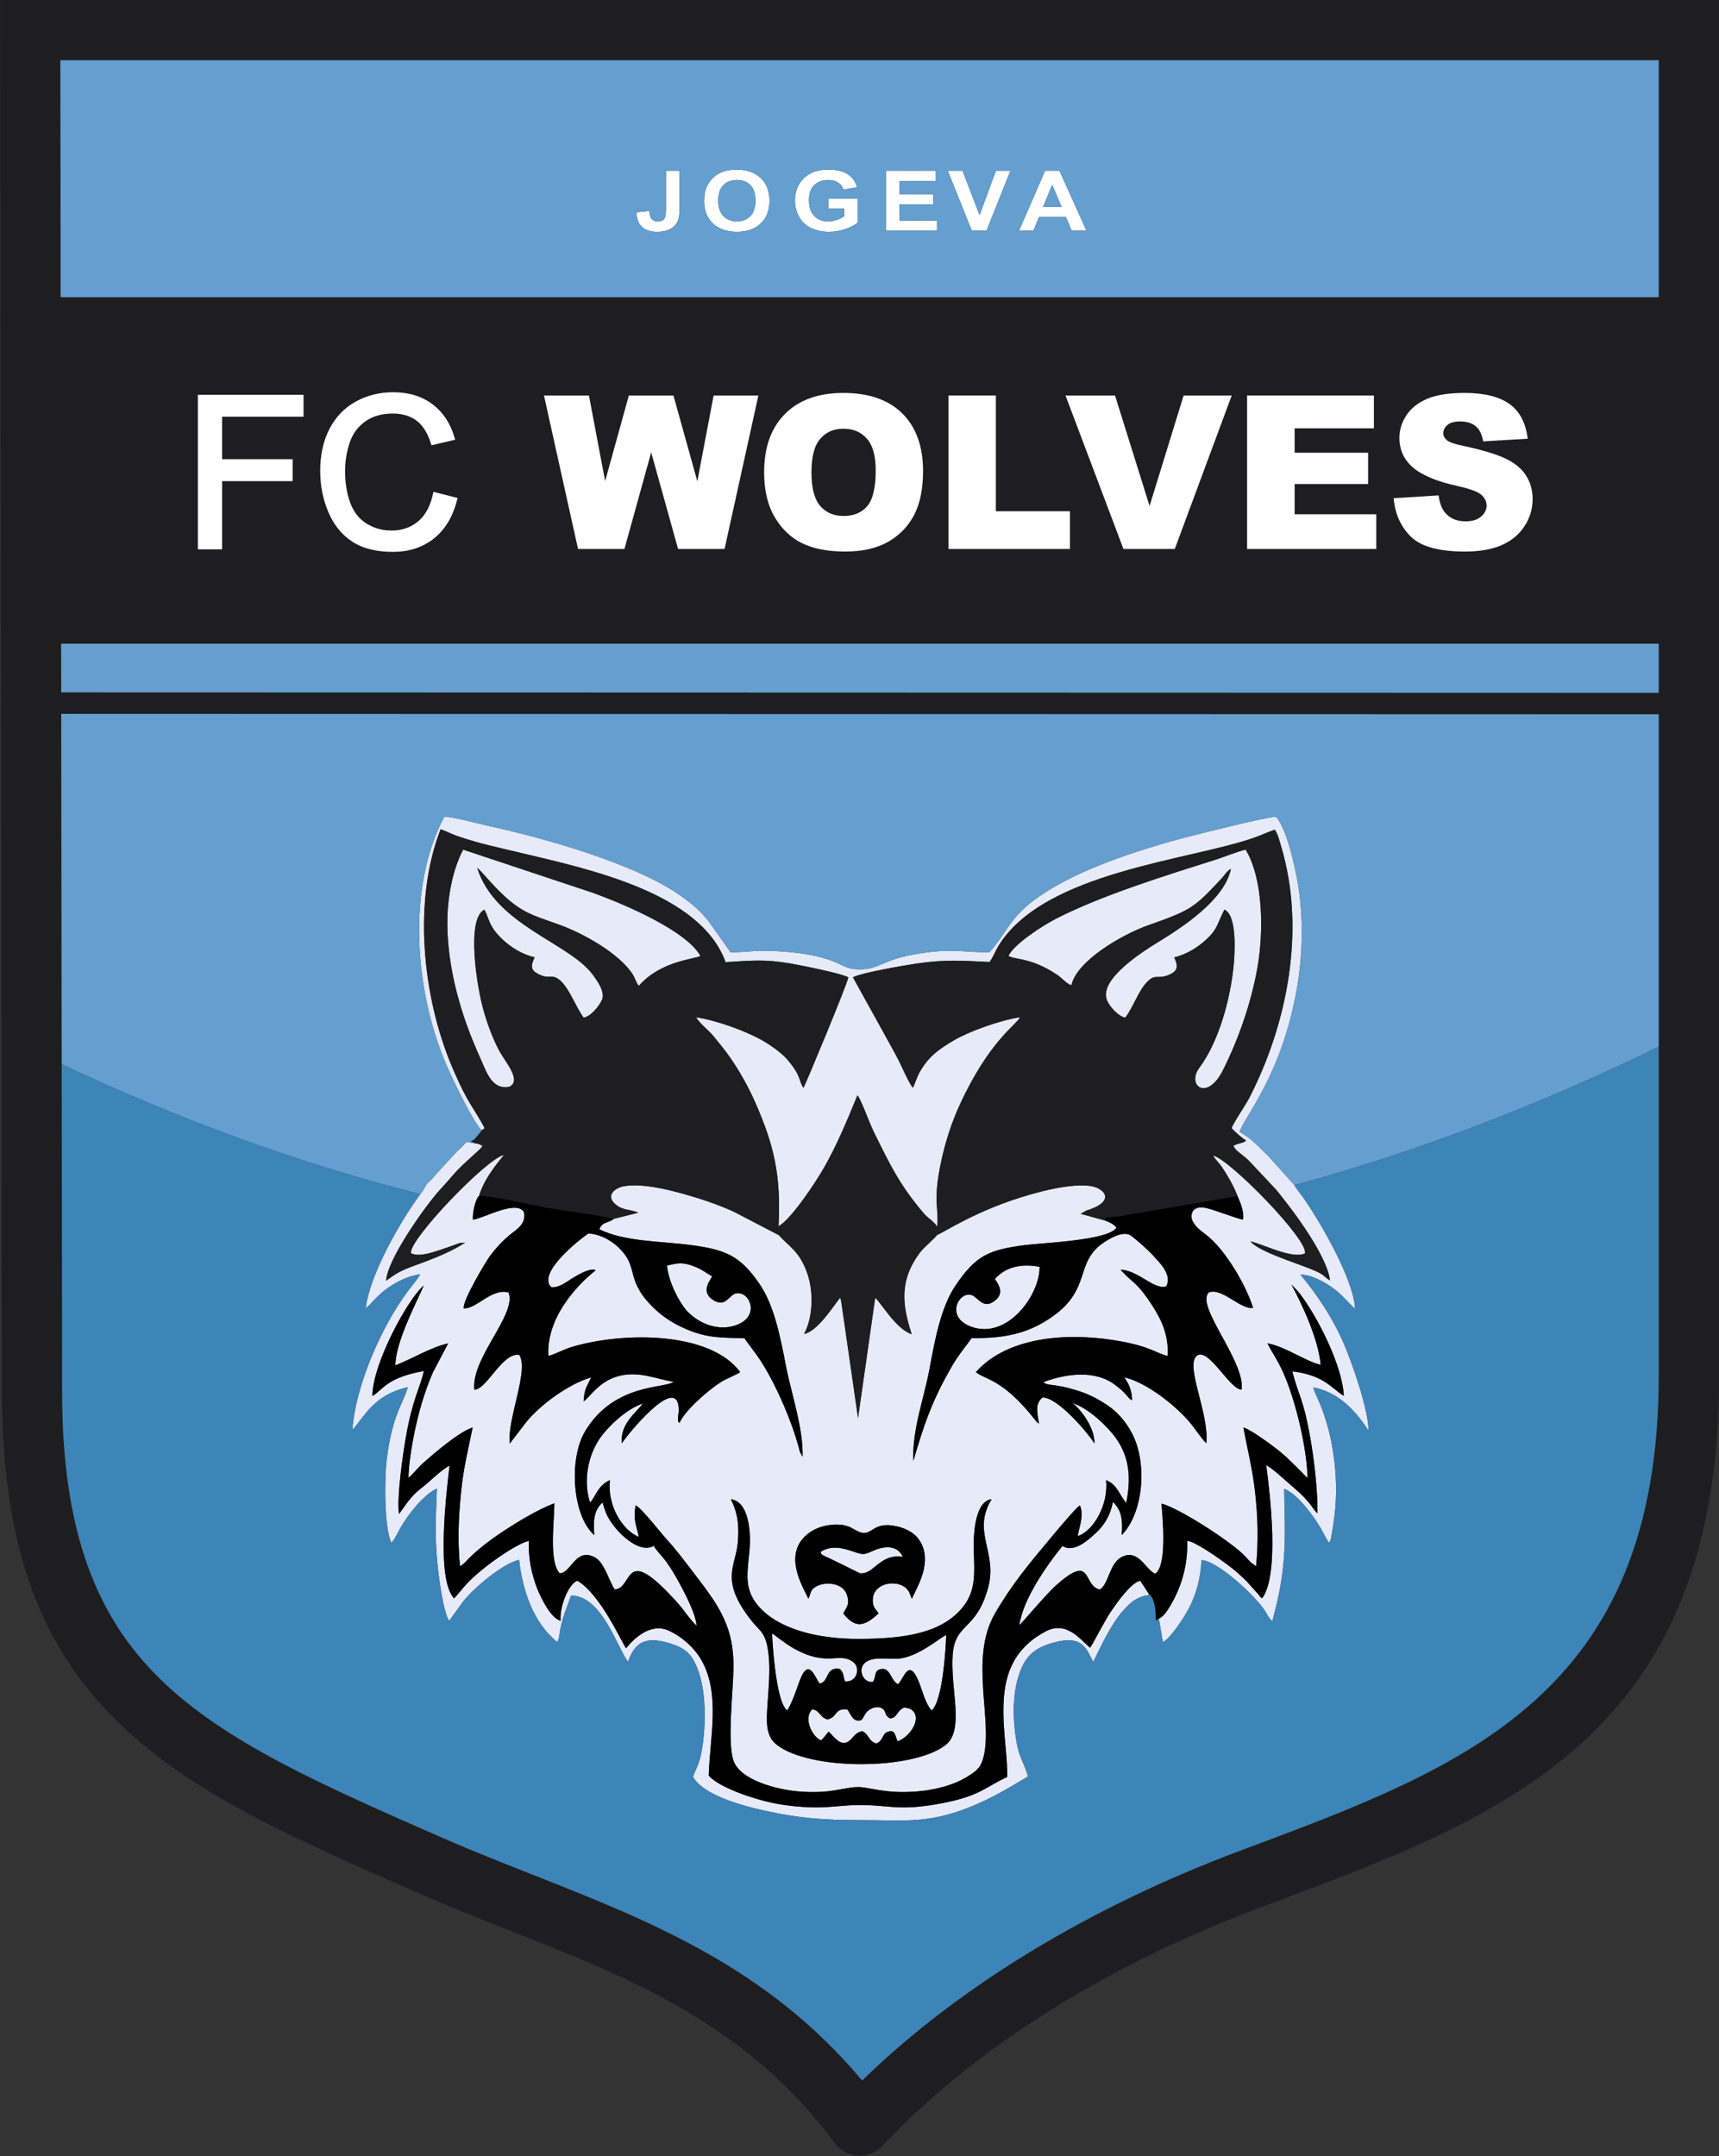
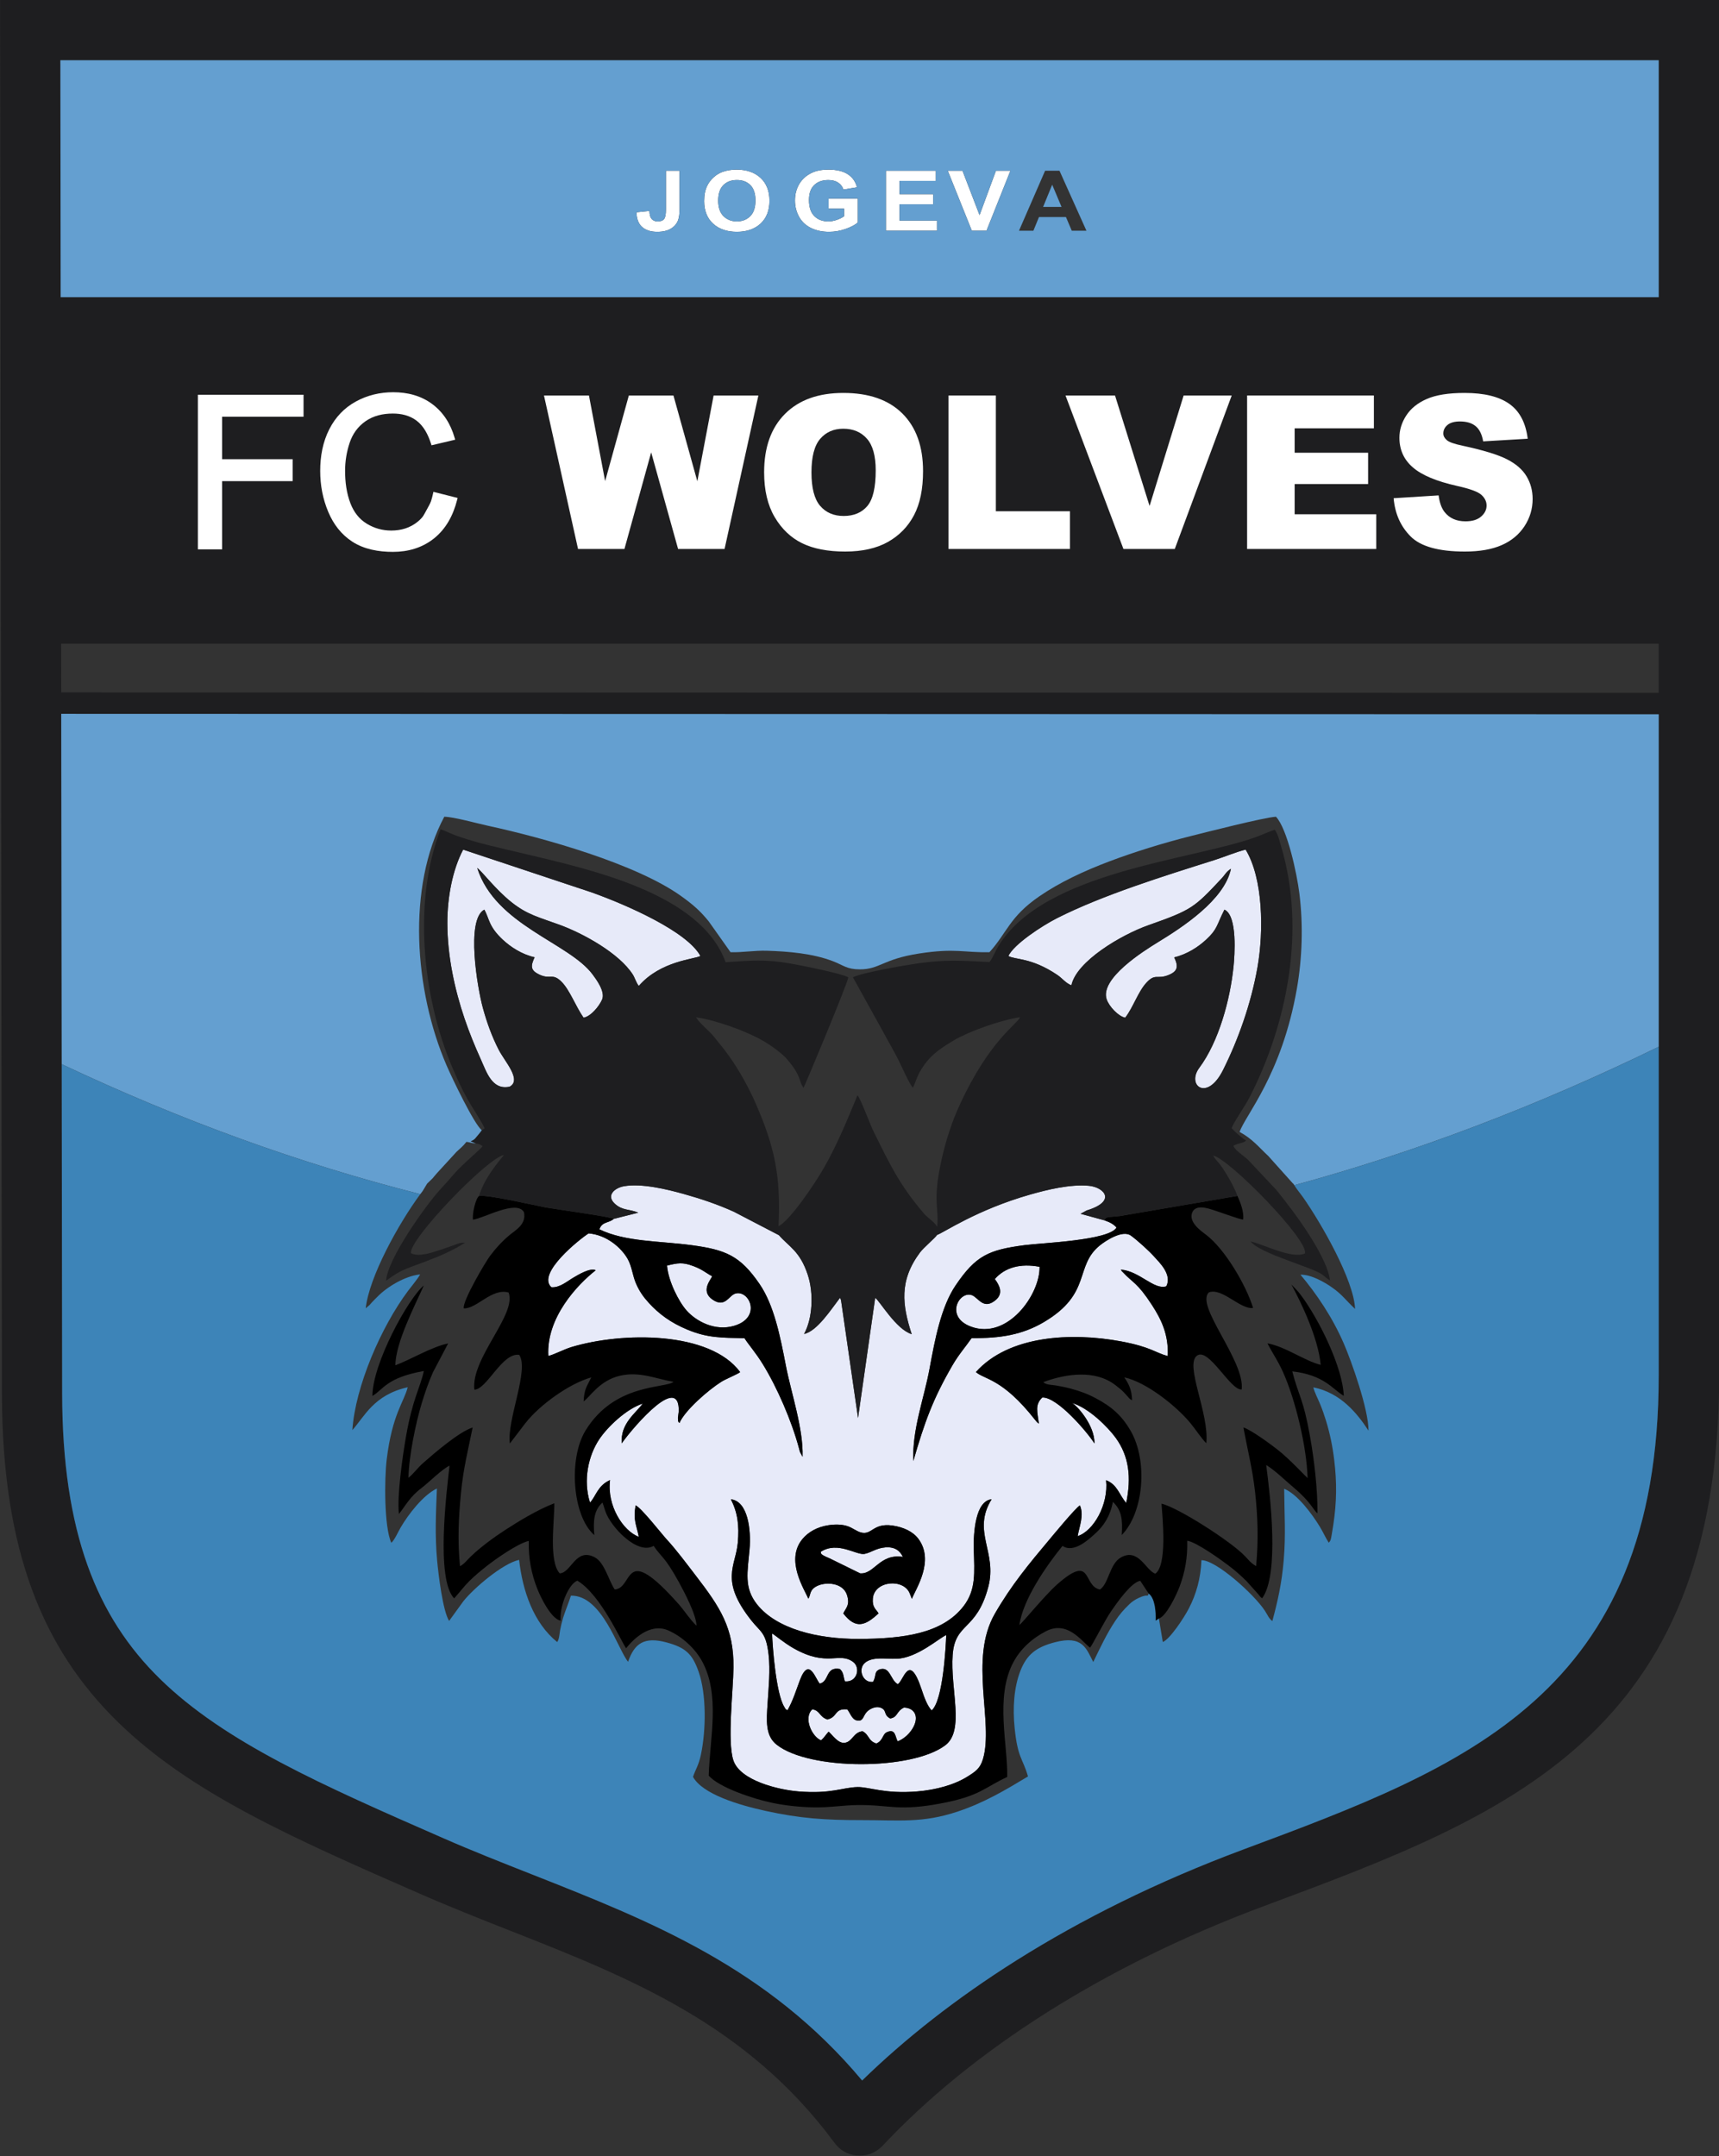
<svg xmlns="http://www.w3.org/2000/svg" width="564.2pt" height="707.6pt" viewBox="0 0 564.2 707.6" version="1.1">
  <rect x="0" y="0" width="564.2" height="707.6" fill="#333333" stroke="none" />
  <defs>
    <clipPath id="clip1">
      <path d="M 0 0 L 564.199 0 L 564.199 707.602 L 0 707.602 Z M 0 0 " />
    </clipPath>
  </defs>
  <g id="surface1">
-     <path style=" stroke:none;fill-rule:evenodd;fill:rgb(100%,100%,100%);fill-opacity:1;" d="M 348.414 67.898 L 345.344 60.613 L 342.363 67.898 Z M 356.582 75.707 L 351.77 75.707 L 349.863 71.227 L 341.008 71.227 L 339.176 75.707 L 334.449 75.707 L 343.02 56.023 L 347.738 56.023 Z M 356.582 75.707 " />
    <path style=" stroke:none;fill-rule:evenodd;fill:rgb(100%,100%,100%);fill-opacity:1;" d="M 318.969 75.707 L 311.07 56.023 L 315.898 56.023 L 321.504 70.594 L 326.883 56.023 L 331.633 56.023 L 323.781 75.707 Z M 318.969 75.707 " />
    <path style=" stroke:none;fill-rule:evenodd;fill:rgb(100%,100%,100%);fill-opacity:1;" d="M 290.773 75.707 L 290.773 56.023 L 307.113 56.023 L 307.113 59.352 L 295.242 59.352 L 295.242 63.723 L 306.281 63.723 L 306.281 67.047 L 295.242 67.047 L 295.242 72.383 L 307.543 72.383 L 307.543 75.707 Z M 290.773 75.707 " />
    <path style=" stroke:none;fill-rule:evenodd;fill:rgb(100%,100%,100%);fill-opacity:1;" d="M 271.957 68.477 L 271.957 65.152 L 281.547 65.152 L 281.547 73.004 C 280.617 73.816 279.266 74.527 277.492 75.145 C 275.727 75.758 273.93 76.066 272.113 76.066 C 269.805 76.066 267.797 75.633 266.082 74.77 C 264.371 73.902 263.082 72.66 262.219 71.051 C 261.355 69.445 260.922 67.688 260.922 65.797 C 260.922 63.742 261.406 61.922 262.367 60.32 C 263.332 58.727 264.738 57.5 266.594 56.645 C 268.012 55.992 269.77 55.664 271.875 55.664 C 274.613 55.664 276.758 56.18 278.297 57.207 C 279.836 58.234 280.828 59.652 281.27 61.465 L 276.828 62.207 C 276.52 61.242 275.934 60.477 275.078 59.914 C 274.223 59.355 273.156 59.074 271.871 59.074 C 269.93 59.074 268.383 59.625 267.238 60.73 C 266.09 61.832 265.516 63.469 265.516 65.637 C 265.516 67.977 266.098 69.734 267.258 70.902 C 268.422 72.07 269.945 72.656 271.832 72.656 C 272.762 72.656 273.695 72.492 274.629 72.164 C 275.57 71.84 276.371 71.441 277.047 70.973 L 277.047 68.477 Z M 271.957 68.477 " />
    <path style=" stroke:none;fill-rule:evenodd;fill:rgb(100%,100%,100%);fill-opacity:1;" d="M 235.715 65.852 C 235.715 68.082 236.293 69.773 237.449 70.93 C 238.605 72.078 240.074 72.656 241.852 72.656 C 243.637 72.656 245.094 72.082 246.242 70.941 C 247.383 69.797 247.953 68.082 247.953 65.797 C 247.953 63.539 247.398 61.852 246.281 60.742 C 245.172 59.629 243.699 59.074 241.852 59.074 C 240.016 59.074 238.527 59.637 237.402 60.762 C 236.277 61.887 235.715 63.582 235.715 65.852 Z M 231.121 65.984 C 231.121 63.977 231.461 62.293 232.133 60.926 C 232.629 59.922 233.32 59.02 234.188 58.223 C 235.055 57.426 236.008 56.836 237.039 56.445 C 238.414 55.926 240.004 55.664 241.801 55.664 C 245.059 55.664 247.66 56.57 249.617 58.371 C 251.57 60.176 252.547 62.68 252.547 65.895 C 252.547 69.078 251.574 71.57 249.637 73.367 C 247.699 75.168 245.105 76.066 241.863 76.066 C 238.582 76.066 235.965 75.172 234.027 73.379 C 232.09 71.594 231.121 69.129 231.121 65.984 Z M 231.121 65.984 " />
    <path style=" stroke:none;fill-rule:evenodd;fill:rgb(100%,100%,100%);fill-opacity:1;" d="M 218.57 56.023 L 223.039 56.023 L 223.039 68.496 C 223.039 70.125 222.883 71.383 222.559 72.262 C 222.125 73.406 221.344 74.328 220.211 75.023 C 219.078 75.715 217.582 76.066 215.723 76.066 C 213.547 76.066 211.871 75.523 210.699 74.438 C 209.523 73.352 208.93 71.758 208.922 69.66 L 213.145 69.219 C 213.195 70.344 213.375 71.137 213.695 71.598 C 214.172 72.305 214.898 72.656 215.871 72.656 C 216.855 72.656 217.555 72.402 217.957 71.895 C 218.363 71.391 218.57 70.344 218.57 68.746 Z M 218.57 56.023 " />
    <path style=" stroke:none;fill-rule:evenodd;fill:rgb(90.625%,91.797%,97.656%);fill-opacity:1;" d="M 265.293 524.629 C 264.176 521.758 257.48 511.887 263.492 504.902 C 265.309 502.793 268.117 501.078 271.953 500.504 C 274.09 500.184 276.391 500.199 278.277 500.855 C 279.793 501.387 281.148 502.492 282.496 502.871 C 286.207 503.918 286.434 499.699 292.922 500.621 C 296.473 501.129 299.621 502.566 301.406 504.953 C 306.832 512.199 300.59 521.348 299.293 524.676 L 298.621 522.984 C 296.727 517.918 287.008 518.625 286.484 524.555 C 286.23 527.473 287.484 527.996 288.355 529.441 C 284.09 533.418 280.883 534.793 276.777 529.461 C 277.668 527.551 279.047 526.762 277.992 523.422 C 276.703 519.359 271.145 519.043 268.266 520.414 C 265.504 521.73 266.199 523.402 265.293 524.629 Z M 325.461 491.996 C 318.891 502.668 327.414 509.238 324.371 520.762 C 320.523 535.34 313.473 532.293 312.68 543.055 C 311.852 554.332 316.711 567.844 310.266 572.723 C 299.289 581.031 265.57 581.008 254.887 572.52 C 251.133 569.539 251.57 564.641 251.934 558.969 C 252.27 553.746 252.848 548.137 252.266 543 C 251.434 535.625 249.691 535.684 246.582 531.746 C 236.145 518.555 241.449 513.98 242.148 506.328 C 242.684 500.453 242.055 496.289 239.887 492.012 C 245.473 492.598 246.574 502.035 246.016 508.438 C 245.371 515.852 244.082 520.996 248.5 526.523 C 254.902 534.535 268.277 537.871 281.859 537.824 C 296.41 537.777 309.227 536.113 316.219 527.117 C 320.406 521.73 319.816 516.02 319.609 508.422 C 319.457 502.82 320.168 492.547 325.461 491.996 Z M 201.438 399.98 C 199.883 401.43 197.598 400.793 196.734 403.41 C 205.211 407.566 216.609 407.207 227.004 408.613 C 238.152 410.117 242.926 412.043 249.297 421.359 C 254.051 428.312 256.07 438.469 257.941 448.184 C 259.668 457.145 263.703 468.758 263.414 478.055 L 262.586 476.543 C 262.484 476.266 262.316 475.555 262.227 475.227 C 259.824 466.289 255.105 455.336 250.309 447.578 C 247.93 443.734 245.652 441.223 244.352 439.148 C 236.746 438.98 232.246 439.07 225.668 436.355 C 220.039 434.027 216.227 431.125 212.969 427.57 C 211.277 425.727 209.867 423.82 208.707 421.098 C 207.609 418.516 207.387 415.547 205.996 413.105 C 203.953 409.512 199.168 405.227 193.188 404.75 C 190.359 406.551 176.027 417.883 180.965 422.414 C 183.664 422.66 186.203 420.422 188.188 419.266 C 189.73 418.363 193.695 415.922 195.527 416.844 C 189.441 421.629 179.25 432.441 179.969 444.961 C 181.668 444.617 185.137 442.785 187.484 442.074 C 204.18 437.016 232.969 436.762 242.93 450.258 C 242.309 450.871 238.23 452.516 236.781 453.426 C 232.441 456.152 224.754 462.859 223.008 466.973 C 222.383 466.141 222.664 466.918 222.52 465.586 C 222.473 465.168 222.559 464.898 222.598 464.539 C 222.691 463.609 222.824 463.301 222.773 462.254 C 222.23 450.461 205.438 471.434 204.078 473.652 C 203.523 467.164 208.715 463.699 210.957 460.594 C 205.469 462.383 199.32 468.355 196.68 472.316 C 193.113 477.66 191.32 485.676 193.645 493.09 C 195.566 491.098 196.129 487.488 200.227 485.699 C 199.156 494.047 204.461 502.367 209.672 504.332 C 208.859 500.281 207.785 498.926 208.602 494.016 C 210.258 494.508 217.332 503.562 218.77 505.109 C 221.953 508.547 225.238 512.98 228.328 517 C 236.328 527.398 240.879 534.223 240.738 547.199 C 240.66 554.637 238.656 571.492 240.699 577.668 C 242.895 584.297 255.422 587.34 262.094 587.871 C 272.961 588.742 276.492 586.539 281.469 586.441 C 285.328 586.367 290.309 588.766 301.094 587.867 C 307.203 587.355 313.277 585.703 317.613 582.953 C 320.129 581.359 321.684 580.402 322.625 577.234 C 326.219 565.137 317.918 544.48 326.516 529.562 C 331.945 520.141 337.766 513.148 344.523 505.102 C 345.27 504.215 353.172 494.617 354.449 494.02 C 355.848 497.273 354.246 500.914 353.707 504.09 C 358.918 502.414 363.891 493.707 363.02 485.746 C 366.789 487.176 367.277 490.516 369.641 493.191 C 371.375 484.746 370.551 477.891 366.23 471.891 C 363.637 468.297 357.203 461.891 351.797 460.387 C 353.328 461.031 359.348 467.695 359.215 473.684 C 356.977 470.094 346.996 458.34 342.09 458.602 C 339.574 461.012 340.504 463.34 340.98 467.199 C 340.336 466.684 340.359 466.75 339.664 465.863 C 329.012 452.305 323.129 452.734 320.301 450.258 C 331.047 438.223 351.562 437.137 367.953 440.188 C 377.762 442.012 379.176 443.914 383.262 445 C 383.605 437.953 381.125 432.938 378.094 428.262 C 373.238 420.777 371.805 421.027 368.562 417.5 C 367.914 416.793 368.492 417.609 367.887 416.633 C 374.09 417.129 378.75 423.422 382.801 422.105 C 384.777 418.238 380.48 414.234 378.766 412.324 C 377.164 410.535 373.367 407.055 371.168 405.469 C 368.434 403.496 362.895 407.168 361.078 408.617 C 352.508 415.449 358.562 424.445 342.602 433.867 C 335.648 437.973 328.395 439.223 318.898 439.109 C 316.973 441.898 314.672 444.477 312.617 448.023 C 306.195 459.117 303.48 466.598 299.77 479.449 C 299.324 469.09 303.32 458.832 305.105 449.078 C 306.852 439.535 308.875 428.855 313.645 421.812 C 320.293 411.984 324.535 410.137 336.34 408.598 C 341.98 407.859 364.027 407.078 366.469 402.816 C 365.266 401.57 364.336 401.133 362.547 400.48 L 354.66 398.316 L 356.664 397.219 C 366.605 394.211 362.426 389.594 357.355 389.121 C 351.242 388.555 343.633 390.438 338.246 391.965 C 320.438 397.02 309.539 404.648 307.551 405.25 C 307.152 406.043 303.129 409.434 301.977 410.98 C 295.043 420.273 296.129 428.254 299.234 437.812 C 294.105 436.27 288.762 426.922 287.25 425.883 L 281.621 465.332 L 276.047 426.742 C 275.715 425.676 275.801 426.125 275.672 425.926 C 272.91 429.504 268.195 436.883 263.906 437.75 C 266.684 432.695 267.137 424.484 265.113 418.32 C 262.551 410.512 258.895 409.086 255.648 405.332 L 240.832 397.625 C 235.633 395.273 230.223 393.43 224.375 391.801 C 219.156 390.348 210.66 388.223 204.781 389.273 C 201.809 389.805 198.805 392.262 201.797 395.016 C 204.309 397.324 206.531 396.691 209.504 397.949 Z M 201.438 399.98 " />
-     <path style=" stroke:none;fill-rule:evenodd;fill:rgb(90.625%,91.797%,97.656%);fill-opacity:1;" d="M 158.121 370.902 L 159.043 370.289 C 158.641 368.926 154.52 362.672 153.359 360.562 C 151.496 357.18 150.027 353.996 148.43 350.23 C 138.516 326.844 135.523 295.406 144.621 272.117 C 146.449 272.77 148.207 273.707 150.367 274.449 C 157.41 276.859 163.617 278.133 170.914 279.875 C 193.586 285.277 229.934 293.02 238.148 315.746 C 246.648 315.234 250.914 314.691 259.57 316.207 C 263.078 316.82 276.141 319.418 278.441 320.723 C 277.844 323.566 264.449 355.648 263.723 356.984 C 262.023 354.598 263.246 353.453 258.508 347.793 C 256.785 345.738 253.336 343.223 250.359 341.5 C 245.062 338.438 235.109 334.773 228.434 333.832 C 229.988 336.25 232.574 338.012 234.336 340.215 C 236.176 342.523 237.727 344.32 239.566 346.941 C 242.664 351.359 245.711 356.781 248.113 362.297 C 254 375.82 256.398 385.719 255.52 402.383 C 259.398 400.457 267.531 388.305 270.461 383.168 C 274.82 375.52 277.891 367.957 281.426 359.461 C 282.5 360.473 285.316 368.477 286.801 371.469 C 292.195 382.367 295.289 388.918 303.301 398.289 C 304.477 399.664 306.789 401.027 307.594 402.574 C 308.258 396.027 305.996 394.574 308.973 380.84 C 310.355 374.457 312.453 368.066 315.012 362.527 C 324.816 341.285 333.723 336.25 334.809 333.816 C 328.344 334.742 317.945 338.516 313.18 341.332 C 307.902 344.449 304.758 346.73 301.84 351.84 C 300.852 353.574 300.336 355.68 299.594 356.965 C 298.145 355.074 295.969 349.965 294.84 347.754 C 293.191 344.531 291.551 341.777 289.895 338.672 L 279.949 320.723 C 282.508 319.25 296.844 316.789 300.828 316.203 C 310.258 314.82 315.453 315.238 324.754 315.699 C 325.672 314.676 326.816 311.859 327.68 310.453 C 342.742 285.93 390.707 282.406 412.012 274.758 C 414.324 273.93 416.266 272.984 418.379 272.273 C 419.406 273.562 420.008 276.172 420.488 277.773 C 428.598 304.848 422.645 335.734 410.047 360.242 C 408.762 362.746 404.652 368.691 404.238 370.227 C 405.254 371.344 407.746 373.605 408.992 374.277 C 407.922 375.262 406.793 374.945 404.844 375.98 C 405.25 377.422 407.422 378.637 409.633 380.613 L 418.828 390.395 C 420.27 392.113 421.602 393.906 423.012 395.719 C 426.32 399.98 435.758 413.055 436.512 420.176 C 435.258 419.449 435.031 419.004 433.926 418.215 C 430.535 415.797 413.629 411.402 410.438 407.387 C 414.613 408.266 424.055 413.277 428.277 411.332 C 429.77 407.188 403.578 380.367 398.152 379.191 C 398.805 380.379 399.402 380.852 400.359 382.062 C 401.215 383.145 401.805 384.117 402.512 385.266 C 403.855 387.434 405.23 389.98 406.145 392.457 C 407.102 394.543 408.367 397.734 408 400.211 C 406.848 400.133 401.781 398.242 399.965 397.664 C 397.48 396.871 393.152 394.977 391.504 397.465 C 389.637 400.82 394.16 403.918 395.812 405.168 C 402.074 409.898 409.055 421.887 411.281 429.211 C 407.078 429.785 401.199 422.523 396.801 424.086 C 392.105 428.391 408.637 446.465 407.539 455.977 C 403.805 456.324 396.68 441.992 392.844 444.883 C 388.77 447.953 396.961 463.883 395.926 473.617 C 394.289 471.98 392.434 469.109 390.801 467.113 C 386.203 461.492 376.324 453.59 369.016 451.988 C 370.465 454.137 371.445 455.953 371.57 459.492 C 370.371 458.875 371.426 459.535 370.652 458.879 L 368.863 456.887 C 368.016 456.02 367.285 455.48 366.18 454.609 C 359.543 449.395 349.926 450.766 342.418 453.555 C 343.449 454.535 345.039 454.379 346.703 454.672 C 348.379 454.961 349.902 455.27 351.504 455.703 C 354.465 456.508 356.926 457.398 359.559 458.793 C 364.852 461.598 368.145 464.457 371.082 469.523 C 376.844 479.453 375.359 496.461 368.172 503.73 C 368.484 498.703 368.207 495.688 365.273 492.852 C 364.312 497.723 362.145 500.832 359.531 503.191 C 357.523 505.008 352.504 509.859 348.73 507.301 C 343.363 513.883 335.723 524.938 334.582 533.266 C 335.355 532.785 343.012 523.457 346.766 520.117 C 358.848 509.371 355.207 520.57 361.047 521.609 C 363.945 519.582 364.156 513.242 367.859 511.117 C 373.688 507.766 376.137 515.473 379.195 516.41 C 383.102 513.645 381.609 498.664 381.223 493.441 C 386.551 494.648 404.051 505.812 408.668 510.707 C 409.734 511.836 410.582 512.984 412.277 513.934 C 413.055 505.578 412.852 497.914 411.945 489.723 C 411.07 481.801 409.363 475.465 408.117 468.43 C 410.785 469.297 417.168 474.035 419.32 475.715 C 423.289 478.816 428.738 484.73 429.172 485.047 C 428.898 474.895 425.207 459.32 421.02 450.082 C 419.32 446.336 417.492 443.805 415.992 440.824 C 421.895 441.887 428.141 446.566 433.473 447.895 C 432.684 439.219 427.188 427.676 423.859 421.531 C 424.918 422.684 425.832 423.484 426.867 424.855 C 432.898 432.883 440.688 448.652 441.043 458.059 C 437.262 455.797 434.625 451.227 424.137 450.023 C 426.426 458.766 427.723 458.688 430.008 471.598 C 431.344 479.148 432.477 488.699 432.418 496.621 C 431.004 495.504 430.367 493.016 424.609 488.156 C 421.82 485.805 418.512 482.539 415.582 480.75 C 416.914 490.77 419.973 516.723 414.254 524.488 C 413.594 523.984 413.762 524.148 413.051 523.238 L 409.148 518.887 C 407.223 516.996 405.488 515.434 403.195 513.711 C 400.887 511.977 392.691 506.012 389.656 505.609 C 389.82 511.109 388.934 515.887 387.195 520.551 C 385.961 523.871 382.625 530.512 380.363 531.133 L 381.648 538.84 C 383.898 537.969 388.527 531.074 390.25 527.723 C 392.617 523.113 394.094 517.988 394.328 511.996 C 399.027 511.875 411.574 523.117 415.145 528.566 C 416.102 530.031 416.41 531.09 417.605 531.965 C 419.41 525.242 420.668 519.656 421.32 512.137 C 422.055 503.633 421.543 496.93 421.488 488.566 C 425.84 490.273 430.75 497 433.195 501.02 C 434.332 502.883 434.895 504.328 436.113 506.246 C 436.82 505.535 436.844 504.949 437.086 503.602 C 437.258 502.625 437.449 501.469 437.613 500.371 C 438.738 492.867 438.797 486.488 437.91 479.105 C 437.367 474.594 436.48 470.355 435.254 466.348 C 434.652 464.383 434.129 462.859 433.324 460.875 C 432.684 459.285 431.328 456.66 431.062 455.27 C 439.891 457.047 445.285 463.535 449.16 469.469 C 449.195 462.512 443.574 446.684 441.02 440.816 C 437.258 432.168 432.105 424.582 426.828 418.293 C 430.375 418.215 434.789 420.809 437.121 422.434 C 440.652 424.891 441.844 426.863 444.758 429.531 C 444.352 420.07 433.73 401.582 427.762 393.023 C 426.711 391.516 425.418 390.062 424.594 388.578 C 424.504 388.508 424.379 388.273 424.34 388.348 L 416.27 379.348 C 413.23 376.52 411.035 373.684 406.863 371.461 C 408.605 366.07 420.668 352.906 425.664 324.379 C 427.398 314.477 427.77 303.621 426.48 293.242 C 425.637 286.426 422.453 271.875 418.789 268.012 C 414.793 268.262 395.738 273.129 390.629 274.414 C 381.855 276.613 372.164 279.629 364.215 282.629 C 355.695 285.844 347.762 289.566 341.09 294.156 C 331.305 300.891 330.586 306.012 324.754 312.469 C 316.324 312.656 313.586 311.066 301.688 312.902 C 289.672 314.758 288.762 318.098 282.27 318.102 C 277.875 318.109 276.965 316.785 273.195 315.359 C 266.629 312.875 258.781 312.215 251.754 311.996 C 247.664 311.863 243.488 312.602 239.773 312.477 L 232.602 302.34 C 229.797 298.898 227.52 296.898 223.555 294.055 C 208.832 283.496 178.605 274.973 160.059 270.957 C 156.48 270.18 148.988 268.078 145.824 268.012 C 133.52 291.07 135.926 324.953 146.566 349.609 C 148.477 354.035 155.547 368.766 158.121 370.902 Z M 158.121 370.902 " />
-     <path style=" stroke:none;fill-rule:evenodd;fill:rgb(90.625%,91.797%,97.656%);fill-opacity:1;" d="M 140.191 388.41 L 138.727 390.836 C 131.52 400.258 121.223 418.566 120.031 429.324 L 121.293 428.254 C 121.594 427.945 121.746 427.715 122.07 427.367 C 122.656 426.738 123.195 426.227 123.895 425.512 C 127.066 422.277 132.914 418.727 137.898 418.203 C 136.965 419.875 135.223 421.879 133.938 423.594 C 125.086 435.418 116.617 454.965 115.648 469.289 C 119.598 464.926 122.621 457.754 133.816 455.234 C 132.598 460.109 128.754 464.008 126.926 478.895 C 126.141 485.293 126.062 501.102 128.434 506.289 C 129.508 505.352 130.641 502.73 131.531 501.207 C 134.023 496.957 138.883 490.605 143.398 488.465 C 143.07 496.746 142.715 503.723 143.469 512.051 C 143.898 516.812 145.348 528.684 147.406 531.914 L 152.074 525.469 C 155.5 521.141 165.066 513.016 170.383 511.883 C 171.504 522.02 175.09 532.551 182.875 538.848 C 183.594 537.891 183.613 536.109 183.844 534.918 C 184.102 533.586 184.426 532.188 184.793 530.98 C 185.594 528.383 186.652 526.035 187.383 523.629 C 197.559 523.422 202.746 541.152 206.141 545.328 C 208.215 539.293 211.457 537 218.758 538.969 C 225.094 540.676 227.273 542.82 229.297 548.594 C 231.898 556.02 231.746 567.715 230.051 575.809 C 229.324 579.289 228.258 580.684 227.457 583.09 C 230.578 588.793 242.531 592.352 251.285 594.262 C 262.547 596.723 270.746 597.301 282.684 597.289 C 295.207 597.273 302.707 598.336 314.281 594.492 C 323.195 591.531 330.188 587.293 337.402 582.953 C 335.645 576.863 334.02 577.008 333.012 566.984 C 332.367 560.617 332.746 553.824 334.918 548.277 C 337.016 542.922 340.137 540.512 346.203 538.926 C 355.359 536.531 356.566 541.047 358.82 545.402 C 361.215 540.48 363.227 536.141 366.02 531.957 C 367.5 529.738 368.77 528.254 370.738 526.371 C 371.512 525.633 372.555 524.918 373.703 524.383 C 377.176 522.773 376.438 524.422 377.02 522.949 L 374.246 518.75 C 371.246 519.285 366.672 525.855 364.758 528.629 C 362.383 532.066 358.566 539.863 357.75 540.695 C 354.938 538.492 350.316 531.723 343.352 535.277 C 338.848 537.578 334.953 541.043 332.566 545.539 C 326.527 556.93 330.824 572.629 330.578 583.129 C 323.23 586.5 321.789 589.289 309.426 591.691 C 294.762 594.543 292.062 592.203 281.438 592.336 C 276.797 592.395 272.164 593.203 267.012 593.102 C 262.457 593.008 257.82 592.52 253.496 591.621 C 247.02 590.273 235.902 586.5 232.609 582.676 C 233.031 570.016 236.43 556.039 230.379 545.059 C 228.129 540.984 223.938 537.07 219.367 535.051 C 213.195 532.32 207.535 538.301 205.5 540.883 C 204.266 539.453 197.215 523.227 189.473 518.707 C 186.484 519.922 183.582 527.398 184.008 531.848 C 180.949 531.215 177.648 524.664 176.285 521.211 C 174.461 516.566 173.395 511.371 173.551 505.664 C 169.816 506.516 162.336 511.875 159.836 513.844 C 157.594 515.609 155.895 517.031 154.078 518.809 C 152.234 520.617 150.914 522.477 149.055 524.52 C 142.977 518.199 146.586 489.398 147.547 480.961 C 145.051 482.121 140.75 486.48 138.387 488.27 C 134.379 491.305 133.09 494.164 130.93 496.82 C 130.254 490.754 132.18 477.688 133.211 471.652 C 135.352 459.156 137.988 455.195 139.113 449.906 C 126.746 452.098 125.746 456.094 122.23 458.09 C 122.238 447.535 133.934 426.125 139.098 421.848 C 136.262 428.281 129.855 440.445 129.762 448.039 C 134.977 446.074 141.543 442.031 147.09 440.848 L 142.113 450.301 C 140.656 453.629 139.488 456.914 138.387 460.586 C 136.449 467.016 134.234 477.66 134.055 484.938 C 135.699 483.695 136.965 481.777 138.875 480.098 C 142.555 476.859 150.684 469.852 155.129 468.441 C 153.688 475.613 152.074 481.828 151.305 489.836 C 150.5 498.199 150.156 505.348 150.969 513.949 C 152.367 513.273 153.148 512.078 154.621 510.676 C 157.75 507.691 161.887 504.633 165.559 502.238 C 170.113 499.27 176.43 495.418 181.941 493.309 C 181.992 499.16 180.043 512.336 183.699 516.305 C 187.473 516.211 188.883 507.77 195.152 511.012 C 198.414 512.695 199.719 518.531 201.75 521.602 C 208.184 521.184 204.207 505.465 222.883 526.566 C 224.34 528.219 227.043 532.18 228.609 533.473 C 228.516 529.797 224.426 522.121 222.824 519.199 C 218.129 510.633 216.891 510.859 214.531 507.293 C 209.219 510.395 200.414 501.062 198.688 495.93 L 197.867 493.391 C 197.848 493.227 197.781 493.18 197.723 493.086 C 194.875 495.621 194.676 499.273 195.07 503.754 C 187.906 497.609 186.477 478.762 192.168 469.457 C 201.73 453.828 218.32 455.703 221.059 453.457 C 215.332 452.5 209.965 449.953 203.484 451.457 C 196.73 453.027 193.684 458.406 191.551 459.875 C 191.746 455.773 192.656 454.914 194.07 452 C 186.707 454.078 176.984 461.168 172.43 467.035 L 167.336 473.695 C 166.301 466 173.773 449.523 170.41 444.609 C 164.832 443.75 159.754 456.035 155.688 456.031 C 154.52 445.707 169.703 431.324 166.934 424.152 C 161.426 422.574 156.426 429.586 152.211 429.348 C 151.766 426.836 159.465 413.957 160.836 412.129 C 162.738 409.59 164.816 407.324 167.223 405.32 C 169.238 403.641 172.883 401.727 171.953 397.719 C 169.395 393.652 158.863 399.773 155.234 400.25 C 154.953 398.238 156.094 393.363 157.203 392.5 C 158.883 387.113 162.238 382.879 165.41 379.016 C 159.934 379.945 134.004 406.965 134.883 411.25 C 137.426 412.594 141.797 411.043 144.484 410.16 C 145.953 409.676 147.223 409.242 148.758 408.695 C 149.465 408.445 150.18 408.148 150.898 407.91 L 152.676 407.766 C 148.918 410.242 144.242 412.258 139.59 414.008 C 132.797 416.559 131.637 416.648 126.738 420.266 C 127.078 413.266 139.797 395.449 144.453 390.379 C 146.016 388.68 147.473 387.066 148.922 385.352 C 151.75 382.008 158.086 376.922 158.375 376.102 C 157.766 375.633 157.184 375.34 156.168 375.23 C 154.406 375.113 154.461 374.855 153.086 374.711 C 151.973 376.156 151.047 376.836 149.816 378.004 L 143.5 384.887 C 142.902 385.59 142.531 385.98 141.992 386.664 Z M 140.191 388.41 " />
    <path style=" stroke:none;fill-rule:evenodd;fill:rgb(90.625%,91.797%,97.656%);fill-opacity:1;" d="M 330.969 313.711 C 333.086 315 338.434 314.129 347.008 319.918 C 348.707 321.062 349.754 322.605 351.648 323.348 C 353.285 315.453 368.008 306.762 376.934 303.613 C 391.176 298.586 391.938 297.914 401.066 288.141 C 402.113 287.016 402.5 285.996 404.016 285.102 C 401.891 295.367 387.941 304.367 380.043 309.195 C 375.18 312.168 360.898 321.191 363.227 327.953 C 364.027 330.285 367.008 333.484 369.297 333.969 C 371.938 330.598 373.5 325.445 376.336 322.41 C 379.199 319.352 379.746 321.449 383.418 320.004 C 386.609 318.75 386.809 317.137 385.391 314.164 C 389.711 313.121 393.281 310.727 395.773 308.441 C 399.676 304.863 399.223 303.719 401.879 298.508 C 406.246 300.477 405.195 313.785 404.875 317.047 C 403.781 328.051 399.992 341.863 393.625 350.414 C 389.352 356.152 396.141 361.656 401.398 351.18 C 406.285 341.441 410.59 329.535 412.719 317.449 C 414.824 305.5 414.578 288.242 408.832 278.801 C 405.699 279.582 401.637 281.277 398.488 282.27 C 381.996 287.48 361.973 293.699 346.977 301.281 C 341.93 303.836 332.758 309.887 330.969 313.711 Z M 330.969 313.711 " />
    <path style=" stroke:none;fill-rule:evenodd;fill:rgb(90.625%,91.797%,97.656%);fill-opacity:1;" d="M 146.824 302.984 C 146.852 313.883 149.266 324.801 152.461 334.234 C 154.027 338.852 155.844 343.293 157.75 347.5 C 159.695 351.797 161.477 357.844 167.273 356.605 C 171.363 354.391 165.656 348.348 163.672 344.465 C 161.441 340.105 159.816 335.625 158.465 330.684 C 156.707 324.242 152.848 301.773 158.953 298.508 C 160.664 301.461 160.242 303.934 165.074 308.418 C 167.562 310.73 171.25 313.191 175.469 314.137 C 174.121 317.066 174.043 318.438 177.133 319.867 C 180.617 321.484 181.344 319.211 184.309 322.18 C 187.008 324.883 188.922 330.215 191.535 333.965 C 193.887 333.555 196.602 330.309 197.613 328.008 C 198.742 325.441 195.668 321.348 194.52 319.797 C 186.734 309.305 162.625 303.656 156.633 284.844 C 157.949 285.629 162.504 291.793 167.91 296.09 C 173.051 300.172 176.809 300.98 183.613 303.465 C 191.383 306.297 203.191 312.766 207.703 319.82 C 208.355 320.844 208.805 322.473 209.656 323.543 C 216.871 315.227 228.191 314.766 229.883 313.711 C 225.551 305.707 205.902 297.027 194.234 292.859 L 152.016 278.812 C 148.57 285.32 146.805 294.348 146.824 302.984 Z M 146.824 302.984 " />
    <path style=" stroke:none;fill-rule:evenodd;fill:rgb(90.625%,91.797%,97.656%);fill-opacity:1;" d="M 326.516 419.73 C 327.957 421.68 329.492 424.414 326.738 426.668 C 323.305 429.48 321.648 426.863 319.805 425.48 C 315.578 422.301 309.398 431.879 318.66 435.336 C 330.676 439.82 341.395 424.777 341.199 415.711 C 334.863 414.508 329.797 415.953 326.516 419.73 Z M 326.516 419.73 " />
    <path style=" stroke:none;fill-rule:evenodd;fill:rgb(90.625%,91.797%,97.656%);fill-opacity:1;" d="M 218.918 415.316 C 219.379 420.551 222.816 427.211 225.352 430.059 C 228.504 433.602 234.691 436.957 241.012 435.055 C 250.184 432.297 245.883 423.086 241.289 424.52 C 239.18 425.18 237.965 429.297 233.871 426.48 C 229.719 423.621 233.457 419.766 233.742 418.812 C 231.609 417.707 230.691 416.641 227.543 415.465 C 224.07 414.168 222.473 414.438 218.918 415.316 Z M 218.918 415.316 " />
    <path style=" stroke:none;fill-rule:evenodd;fill:rgb(90.625%,91.797%,97.656%);fill-opacity:1;" d="M 278.078 560.945 C 273.707 560.57 275.066 563.438 271.551 564.266 C 268.812 563.32 269.223 561.336 266.602 560.922 C 263.512 563.906 266.68 570.07 269.488 571.102 C 270.676 570.043 270.93 569.375 271.961 568.258 C 273.18 569.273 275.043 572.203 277.25 571.918 C 279.773 571.594 280.094 568.422 283.098 568.117 C 285.375 569.32 284.879 571.285 287.633 572.141 C 289.926 571.164 289.551 569.082 291.16 568.395 C 294.008 567.176 293.766 570.023 294.645 571.438 C 296.785 570.602 298.832 568.703 299.91 566.508 C 301.539 563.18 300.184 560.492 296.707 560.352 C 294.082 561.598 294.77 563.5 292.172 563.93 C 289.945 562.73 291.094 561.48 289.453 560.582 C 287.648 559.598 285.402 560.785 284.484 561.785 C 283.148 563.242 283.422 565.055 281.145 564.555 C 279.578 564.207 278.996 562.016 278.078 560.945 Z M 278.078 560.945 " />
    <path style=" stroke:none;fill-rule:evenodd;fill:rgb(90.625%,91.797%,97.656%);fill-opacity:1;" d="M 258.465 561.25 C 260.297 557.961 261.031 555.383 262.527 551.395 C 265.582 543.254 267.758 551.309 269.074 552.484 C 272.254 551.793 270.867 546.781 275.672 547.699 C 276.969 548.934 276.727 550.016 277.301 551.75 C 281.348 552.172 282.539 547.23 279.992 545.367 C 275.332 541.949 271.641 547.219 260.5 540.918 C 257.219 539.062 254.391 536.562 253.402 536.031 C 253.574 540.711 254.707 555.703 257.395 560.105 C 258.102 561.262 257.691 560.715 258.465 561.25 Z M 258.465 561.25 " />
    <path style=" stroke:none;fill-rule:evenodd;fill:rgb(90.625%,91.797%,97.656%);fill-opacity:1;" d="M 286.578 551.898 C 287.707 549.707 286.875 548.781 288.441 547.922 C 292.168 546.465 292.184 551.328 294.645 552.672 C 296.578 551.703 298.312 541.902 302.438 554.266 C 303.285 556.809 304.273 559.684 305.781 561.297 C 309.527 558.043 310.414 540.438 310.57 536.57 C 308.438 537.352 301.121 544.105 294.246 544.344 C 290.723 544.465 286.496 543.562 283.965 545.602 C 281.352 547.711 283.234 552.449 286.578 551.898 Z M 286.578 551.898 " />
    <path style=" stroke:none;fill-rule:evenodd;fill:rgb(90.625%,91.797%,97.656%);fill-opacity:1;" d="M 269.363 509.246 C 269.723 509.668 268.477 509.82 272.297 511.387 L 282.305 516.305 C 286.961 516.688 288.691 509.719 296.34 510.906 C 295.395 508.91 293.715 507.547 290.621 507.781 C 287.625 508.004 285.836 509.531 283.762 509.922 C 281.066 510.434 275 505.617 269.363 509.246 Z M 269.363 509.246 " />
    <path style=" stroke:none;fill-rule:evenodd;fill:rgb(0%,0%,0%);fill-opacity:1;" d="M 326.516 419.73 C 329.797 415.953 334.863 414.508 341.199 415.711 C 341.395 424.777 330.676 439.82 318.66 435.336 C 309.398 431.879 315.578 422.301 319.805 425.48 C 321.648 426.863 323.305 429.48 326.738 426.668 C 329.492 424.414 327.957 421.68 326.516 419.73 Z M 241.012 435.055 C 234.691 436.957 228.504 433.602 225.352 430.059 C 222.816 427.211 219.379 420.551 218.918 415.316 C 222.473 414.438 224.07 414.168 227.543 415.465 C 230.691 416.641 231.609 417.707 233.742 418.812 C 233.457 419.766 229.719 423.621 233.871 426.48 C 237.965 429.297 239.18 425.18 241.289 424.52 C 245.883 423.086 250.184 432.297 241.012 435.055 Z M 377.02 522.949 C 379.074 524.527 379.406 528.875 379.293 531.867 L 380.363 531.133 C 382.625 530.512 385.961 523.871 387.195 520.551 C 388.934 515.887 389.82 511.109 389.656 505.609 C 392.691 506.012 400.887 511.977 403.195 513.711 C 405.488 515.434 407.223 516.996 409.148 518.887 L 413.051 523.238 C 413.762 524.148 413.594 523.984 414.254 524.488 C 419.973 516.723 416.914 490.77 415.582 480.75 C 418.512 482.539 421.82 485.805 424.609 488.156 C 430.367 493.016 431.004 495.504 432.418 496.621 C 432.477 488.699 431.344 479.148 430.008 471.598 C 427.723 458.688 426.426 458.766 424.137 450.023 C 434.625 451.227 437.262 455.797 441.043 458.059 C 440.688 448.652 432.898 432.883 426.867 424.855 C 425.832 423.484 424.918 422.684 423.859 421.531 C 427.188 427.676 432.684 439.219 433.473 447.895 C 428.141 446.566 421.895 441.887 415.992 440.824 C 417.492 443.805 419.32 446.336 421.02 450.082 C 425.207 459.32 428.898 474.895 429.172 485.047 C 428.738 484.73 423.289 478.816 419.32 475.715 C 417.168 474.035 410.785 469.297 408.117 468.43 C 409.363 475.465 411.07 481.801 411.945 489.723 C 412.852 497.914 413.055 505.578 412.277 513.934 C 410.582 512.984 409.734 511.836 408.668 510.707 C 404.051 505.812 386.551 494.648 381.223 493.441 C 381.609 498.664 383.102 513.645 379.195 516.41 C 376.137 515.473 373.688 507.766 367.859 511.117 C 364.156 513.242 363.945 519.582 361.047 521.609 C 355.207 520.57 358.848 509.371 346.766 520.117 C 343.012 523.457 335.355 532.785 334.582 533.266 C 335.723 524.938 343.363 513.883 348.73 507.301 C 352.504 509.859 357.523 505.008 359.531 503.191 C 362.145 500.832 364.312 497.723 365.273 492.852 C 368.207 495.688 368.484 498.703 368.172 503.73 C 375.359 496.461 376.844 479.453 371.082 469.523 C 368.145 464.457 364.852 461.598 359.559 458.793 C 356.926 457.398 354.465 456.508 351.504 455.703 C 349.902 455.27 348.379 454.961 346.703 454.672 C 345.039 454.379 343.449 454.535 342.418 453.555 C 349.926 450.766 359.543 449.395 366.18 454.609 C 367.285 455.48 368.016 456.02 368.863 456.887 L 370.652 458.879 C 371.426 459.535 370.371 458.875 371.57 459.492 C 371.445 455.953 370.465 454.137 369.016 451.988 C 376.324 453.59 386.203 461.492 390.801 467.113 C 392.434 469.109 394.289 471.98 395.926 473.617 C 396.961 463.883 388.77 447.953 392.844 444.883 C 396.68 441.992 403.805 456.324 407.539 455.977 C 408.637 446.465 392.105 428.391 396.801 424.086 C 401.199 422.523 407.078 429.785 411.281 429.211 C 409.055 421.887 402.074 409.898 395.812 405.168 C 394.16 403.918 389.637 400.82 391.504 397.465 C 393.152 394.977 397.48 396.871 399.965 397.664 C 401.781 398.242 406.848 400.133 408 400.211 C 408.367 397.734 407.102 394.543 406.145 392.457 L 367.602 399.043 C 364.324 399.48 362.746 399.07 362.547 400.48 C 364.336 401.133 365.266 401.57 366.469 402.816 C 364.027 407.078 341.98 407.859 336.34 408.598 C 324.535 410.137 320.293 411.984 313.645 421.812 C 308.875 428.855 306.852 439.535 305.105 449.078 C 303.32 458.832 299.324 469.09 299.77 479.449 C 303.48 466.598 306.195 459.117 312.617 448.023 C 314.672 444.477 316.973 441.898 318.898 439.109 C 328.395 439.223 335.648 437.973 342.602 433.867 C 358.562 424.445 352.508 415.449 361.078 408.617 C 362.895 407.168 368.434 403.496 371.168 405.469 C 373.367 407.055 377.164 410.535 378.766 412.324 C 380.48 414.234 384.777 418.238 382.801 422.105 C 378.75 423.422 374.09 417.129 367.887 416.633 C 368.492 417.609 367.914 416.793 368.562 417.5 C 371.805 421.027 373.238 420.777 378.094 428.262 C 381.125 432.938 383.605 437.953 383.262 445 C 379.176 443.914 377.762 442.012 367.953 440.188 C 351.562 437.137 331.047 438.223 320.301 450.258 C 323.129 452.734 329.012 452.305 339.664 465.863 C 340.359 466.75 340.336 466.684 340.98 467.199 C 340.504 463.34 339.574 461.012 342.09 458.602 C 346.996 458.34 356.977 470.094 359.215 473.684 C 359.348 467.695 353.328 461.031 351.797 460.387 C 357.203 461.891 363.637 468.297 366.23 471.891 C 370.551 477.891 371.375 484.746 369.641 493.191 C 367.277 490.516 366.789 487.176 363.02 485.746 C 363.891 493.707 358.918 502.414 353.707 504.09 C 354.246 500.914 355.848 497.273 354.449 494.02 C 353.172 494.617 345.27 504.215 344.523 505.102 C 337.766 513.148 331.945 520.141 326.516 529.562 C 317.918 544.48 326.219 565.137 322.625 577.234 C 321.684 580.402 320.129 581.359 317.613 582.953 C 313.277 585.703 307.203 587.355 301.094 587.867 C 290.309 588.766 285.328 586.367 281.469 586.441 C 276.492 586.539 272.961 588.742 262.094 587.871 C 255.422 587.34 242.895 584.297 240.699 577.668 C 238.656 571.492 240.66 554.637 240.738 547.199 C 240.879 534.223 236.328 527.398 228.328 517 C 225.238 512.98 221.953 508.547 218.77 505.109 C 217.332 503.562 210.258 494.508 208.602 494.016 C 207.785 498.926 208.859 500.281 209.672 504.332 C 204.461 502.367 199.156 494.047 200.227 485.699 C 196.129 487.488 195.566 491.098 193.645 493.09 C 191.32 485.676 193.113 477.66 196.68 472.316 C 199.32 468.355 205.469 462.383 210.957 460.594 C 208.715 463.699 203.523 467.164 204.078 473.652 C 205.438 471.434 222.23 450.461 222.773 462.254 C 222.824 463.301 222.691 463.609 222.598 464.539 C 222.559 464.898 222.473 465.168 222.52 465.586 C 222.664 466.918 222.383 466.141 223.008 466.973 C 224.754 462.859 232.441 456.152 236.781 453.426 C 238.23 452.516 242.309 450.871 242.93 450.258 C 232.969 436.762 204.18 437.016 187.484 442.074 C 185.137 442.785 181.668 444.617 179.969 444.961 C 179.25 432.441 189.441 421.629 195.527 416.844 C 193.695 415.922 189.73 418.363 188.188 419.266 C 186.203 420.422 183.664 422.66 180.965 422.414 C 176.027 417.883 190.359 406.551 193.188 404.75 C 199.168 405.227 203.953 409.512 205.996 413.105 C 207.387 415.547 207.609 418.516 208.707 421.098 C 209.867 423.82 211.277 425.727 212.969 427.57 C 216.227 431.125 220.039 434.027 225.668 436.355 C 232.246 439.07 236.746 438.98 244.352 439.148 C 245.652 441.223 247.93 443.734 250.309 447.578 C 255.105 455.336 259.824 466.289 262.227 475.227 C 262.316 475.555 262.484 476.266 262.586 476.543 L 263.414 478.055 C 263.703 468.758 259.668 457.145 257.941 448.184 C 256.07 438.469 254.051 428.312 249.297 421.359 C 242.926 412.043 238.152 410.117 227.004 408.613 C 216.609 407.207 205.211 407.566 196.734 403.41 C 197.598 400.793 199.883 401.43 201.438 399.98 C 200.734 399.309 181.926 396.75 179.137 396.23 C 175.266 395.508 159.633 391.871 157.203 392.5 C 156.094 393.363 154.953 398.238 155.234 400.25 C 158.863 399.773 169.395 393.652 171.953 397.719 C 172.883 401.727 169.238 403.641 167.223 405.32 C 164.816 407.324 162.738 409.59 160.836 412.129 C 159.465 413.957 151.766 426.836 152.211 429.348 C 156.426 429.586 161.426 422.574 166.934 424.152 C 169.703 431.324 154.52 445.707 155.688 456.031 C 159.754 456.035 164.832 443.75 170.41 444.609 C 173.773 449.523 166.301 466 167.336 473.695 L 172.43 467.035 C 176.984 461.168 186.707 454.078 194.07 452 C 192.656 454.914 191.746 455.773 191.551 459.875 C 193.684 458.406 196.73 453.027 203.484 451.457 C 209.965 449.953 215.332 452.5 221.059 453.457 C 218.32 455.703 201.73 453.828 192.168 469.457 C 186.477 478.762 187.906 497.609 195.07 503.754 C 194.676 499.273 194.875 495.621 197.723 493.086 C 197.781 493.18 197.848 493.227 197.867 493.391 L 198.688 495.93 C 200.414 501.062 209.219 510.395 214.531 507.293 C 216.891 510.859 218.129 510.633 222.824 519.199 C 224.426 522.121 228.516 529.797 228.609 533.473 C 227.043 532.18 224.34 528.219 222.883 526.566 C 204.207 505.465 208.184 521.184 201.75 521.602 C 199.719 518.531 198.414 512.695 195.152 511.012 C 188.883 507.77 187.473 516.211 183.699 516.305 C 180.043 512.336 181.992 499.16 181.941 493.309 C 176.43 495.418 170.113 499.27 165.559 502.238 C 161.887 504.633 157.75 507.691 154.621 510.676 C 153.148 512.078 152.367 513.273 150.969 513.949 C 150.156 505.348 150.5 498.199 151.305 489.836 C 152.074 481.828 153.688 475.613 155.129 468.441 C 150.684 469.852 142.555 476.859 138.875 480.098 C 136.965 481.777 135.699 483.695 134.055 484.938 C 134.234 477.66 136.449 467.016 138.387 460.586 C 139.488 456.914 140.656 453.629 142.113 450.301 L 147.09 440.848 C 141.543 442.031 134.977 446.074 129.762 448.039 C 129.855 440.445 136.262 428.281 139.098 421.848 C 133.934 426.125 122.238 447.535 122.23 458.09 C 125.746 456.094 126.746 452.098 139.113 449.906 C 137.988 455.195 135.352 459.156 133.211 471.652 C 132.18 477.688 130.254 490.754 130.93 496.82 C 133.09 494.164 134.379 491.305 138.387 488.27 C 140.75 486.48 145.051 482.121 147.547 480.961 C 146.586 489.398 142.977 518.199 149.055 524.52 C 150.914 522.477 152.234 520.617 154.078 518.809 C 155.895 517.031 157.594 515.609 159.836 513.844 C 162.336 511.875 169.816 506.516 173.551 505.664 C 173.395 511.371 174.461 516.566 176.285 521.211 C 177.648 524.664 180.949 531.215 184.008 531.848 C 183.582 527.398 186.484 519.922 189.473 518.707 C 197.215 523.227 204.266 539.453 205.5 540.883 C 207.535 538.301 213.195 532.32 219.367 535.051 C 223.938 537.07 228.129 540.984 230.379 545.059 C 236.43 556.039 233.031 570.016 232.609 582.676 C 235.902 586.5 247.02 590.273 253.496 591.621 C 257.82 592.52 262.457 593.008 267.012 593.102 C 272.164 593.203 276.797 592.395 281.438 592.336 C 292.062 592.203 294.762 594.543 309.426 591.691 C 321.789 589.289 323.23 586.5 330.578 583.129 C 330.824 572.629 326.527 556.93 332.566 545.539 C 334.953 541.043 338.848 537.578 343.352 535.277 C 350.316 531.723 354.938 538.492 357.75 540.695 C 358.566 539.863 362.383 532.066 364.758 528.629 C 366.672 525.855 371.246 519.285 374.246 518.75 Z M 377.02 522.949 " />
    <path style=" stroke:none;fill-rule:evenodd;fill:rgb(0%,0%,0%);fill-opacity:1;" d="M 278.078 560.945 C 278.996 562.016 279.578 564.207 281.145 564.555 C 283.422 565.055 283.148 563.242 284.484 561.785 C 285.402 560.785 287.648 559.598 289.453 560.582 C 291.094 561.48 289.945 562.73 292.172 563.93 C 294.77 563.5 294.082 561.598 296.707 560.352 C 300.184 560.492 301.539 563.18 299.91 566.508 C 298.832 568.703 296.785 570.602 294.645 571.438 C 293.766 570.023 294.008 567.176 291.16 568.395 C 289.551 569.082 289.926 571.164 287.633 572.141 C 284.879 571.285 285.375 569.32 283.098 568.117 C 280.094 568.422 279.773 571.594 277.25 571.918 C 275.043 572.203 273.18 569.273 271.961 568.258 C 270.93 569.375 270.676 570.043 269.488 571.102 C 266.68 570.07 263.512 563.906 266.602 560.922 C 269.223 561.336 268.812 563.32 271.551 564.266 C 275.066 563.438 273.707 560.57 278.078 560.945 Z M 286.578 551.898 C 283.234 552.449 281.352 547.711 283.965 545.602 C 286.496 543.562 290.723 544.465 294.246 544.344 C 301.121 544.105 308.438 537.352 310.57 536.57 C 310.414 540.438 309.527 558.043 305.781 561.297 C 304.273 559.684 303.285 556.809 302.438 554.266 C 298.312 541.902 296.578 551.703 294.645 552.672 C 292.184 551.328 292.168 546.465 288.441 547.922 C 286.875 548.781 287.707 549.707 286.578 551.898 Z M 262.527 551.395 C 261.031 555.383 260.297 557.961 258.465 561.25 C 257.691 560.715 258.102 561.262 257.395 560.105 C 254.707 555.703 253.574 540.711 253.402 536.031 C 254.391 536.562 257.219 539.062 260.5 540.918 C 271.641 547.219 275.332 541.949 279.992 545.367 C 282.539 547.23 281.348 552.172 277.301 551.75 C 276.727 550.016 276.969 548.934 275.672 547.699 C 270.867 546.781 272.254 551.793 269.074 552.484 C 267.758 551.309 265.582 543.254 262.527 551.395 Z M 325.461 491.996 C 320.168 492.547 319.457 502.82 319.609 508.422 C 319.816 516.02 320.406 521.73 316.219 527.117 C 309.227 536.113 296.41 537.777 281.859 537.824 C 268.277 537.871 254.902 534.535 248.5 526.523 C 244.082 520.996 245.371 515.852 246.016 508.438 C 246.574 502.035 245.473 492.598 239.887 492.012 C 242.055 496.289 242.684 500.453 242.148 506.328 C 241.449 513.98 236.145 518.555 246.582 531.746 C 249.691 535.684 251.434 535.625 252.266 543 C 252.848 548.137 252.27 553.746 251.934 558.969 C 251.57 564.641 251.133 569.539 254.887 572.52 C 265.57 581.008 299.289 581.031 310.266 572.723 C 316.711 567.844 311.852 554.332 312.68 543.055 C 313.473 532.293 320.523 535.34 324.371 520.762 C 327.414 509.238 318.891 502.668 325.461 491.996 Z M 325.461 491.996 " />
    <path style=" stroke:none;fill-rule:evenodd;fill:rgb(0%,0%,0%);fill-opacity:1;" d="M 269.363 509.246 C 275 505.617 281.066 510.434 283.762 509.922 C 285.836 509.531 287.625 508.004 290.621 507.781 C 293.715 507.547 295.395 508.91 296.34 510.906 C 288.691 509.719 286.961 516.688 282.305 516.305 L 272.297 511.387 C 268.477 509.82 269.723 509.668 269.363 509.246 Z M 265.293 524.629 C 266.199 523.402 265.504 521.73 268.266 520.414 C 271.145 519.043 276.703 519.359 277.992 523.422 C 279.047 526.762 277.668 527.551 276.777 529.461 C 280.883 534.793 284.09 533.418 288.355 529.441 C 287.484 527.996 286.23 527.473 286.484 524.555 C 287.008 518.625 296.727 517.918 298.621 522.984 L 299.293 524.676 C 300.59 521.348 306.832 512.199 301.406 504.953 C 299.621 502.566 296.473 501.129 292.922 500.621 C 286.434 499.699 286.207 503.918 282.496 502.871 C 281.148 502.492 279.793 501.387 278.277 500.855 C 276.391 500.199 274.09 500.184 271.953 500.504 C 268.117 501.078 265.309 502.793 263.492 504.902 C 257.48 511.887 264.176 521.758 265.293 524.629 Z M 265.293 524.629 " />
    <path style=" stroke:none;fill-rule:evenodd;fill:rgb(11.768%,11.768%,12.547%);fill-opacity:1;" d="M 330.969 313.711 C 332.758 309.887 341.93 303.836 346.977 301.281 C 361.973 293.699 381.996 287.48 398.488 282.27 C 401.637 281.277 405.699 279.582 408.832 278.801 C 414.578 288.242 414.824 305.5 412.719 317.449 C 410.59 329.535 406.285 341.441 401.398 351.18 C 396.141 361.656 389.352 356.152 393.625 350.414 C 399.992 341.863 403.781 328.051 404.875 317.047 C 405.195 313.785 406.246 300.477 401.879 298.508 C 399.223 303.719 399.676 304.863 395.773 308.441 C 393.281 310.727 389.711 313.121 385.391 314.164 C 386.809 317.137 386.609 318.75 383.418 320.004 C 379.746 321.449 379.199 319.352 376.336 322.41 C 373.5 325.445 371.938 330.598 369.297 333.969 C 367.008 333.484 364.027 330.285 363.227 327.953 C 360.898 321.191 375.18 312.168 380.043 309.195 C 387.941 304.367 401.891 295.367 404.016 285.102 C 402.5 285.996 402.113 287.016 401.066 288.141 C 391.938 297.914 391.176 298.586 376.934 303.613 C 368.008 306.762 353.285 315.453 351.648 323.348 C 349.754 322.605 348.707 321.062 347.008 319.918 C 338.434 314.129 333.086 315 330.969 313.711 Z M 255.648 405.332 C 258.895 409.086 262.551 410.512 265.113 418.32 C 267.137 424.484 266.684 432.695 263.906 437.75 C 268.195 436.883 272.91 429.504 275.672 425.926 C 275.801 426.125 275.715 425.676 276.047 426.742 L 281.621 465.332 L 287.25 425.883 C 288.762 426.922 294.105 436.27 299.234 437.812 C 296.129 428.254 295.043 420.273 301.977 410.98 C 303.129 409.434 307.152 406.043 307.551 405.25 C 309.539 404.648 320.438 397.02 338.246 391.965 C 343.633 390.438 351.242 388.555 357.355 389.121 C 362.426 389.594 366.605 394.211 356.668 397.219 L 354.66 398.316 L 362.547 400.48 C 362.746 399.07 364.324 399.48 367.602 399.043 L 406.145 392.457 C 405.23 389.98 403.855 387.434 402.512 385.266 C 401.805 384.117 401.215 383.145 400.359 382.062 C 399.402 380.852 398.805 380.379 398.152 379.191 C 403.578 380.367 429.77 407.188 428.277 411.336 C 424.055 413.277 414.613 408.266 410.438 407.391 C 413.629 411.402 430.535 415.797 433.926 418.215 C 435.031 419.004 435.258 419.449 436.512 420.176 C 435.758 413.055 426.316 399.98 423.012 395.719 C 421.602 393.906 420.27 392.113 418.828 390.395 L 409.633 380.613 C 407.422 378.637 405.25 377.422 404.844 375.98 C 406.793 374.945 407.922 375.262 408.992 374.277 C 407.746 373.605 405.254 371.344 404.238 370.227 C 404.652 368.691 408.762 362.746 410.047 360.242 C 422.645 335.734 428.598 304.848 420.488 277.773 C 420.008 276.172 419.406 273.562 418.379 272.273 C 416.266 272.984 414.324 273.93 412.012 274.758 C 390.707 282.406 342.742 285.93 327.68 310.453 C 326.816 311.859 325.672 314.676 324.754 315.699 C 315.453 315.238 310.258 314.82 300.828 316.203 C 296.844 316.789 282.508 319.25 279.949 320.723 L 289.895 338.672 C 291.551 341.777 293.191 344.531 294.84 347.754 C 295.969 349.965 298.145 355.074 299.594 356.965 C 300.336 355.68 300.852 353.574 301.84 351.84 C 304.758 346.73 307.902 344.449 313.18 341.332 C 317.945 338.516 328.344 334.742 334.809 333.816 C 333.723 336.25 324.816 341.285 315.012 362.527 C 312.453 368.066 310.355 374.457 308.973 380.84 C 305.996 394.574 308.258 396.027 307.594 402.574 C 306.789 401.027 304.477 399.664 303.301 398.289 C 295.289 388.918 292.195 382.367 286.801 371.469 C 285.316 368.477 282.5 360.473 281.426 359.461 C 277.891 367.957 274.82 375.52 270.461 383.168 C 267.531 388.305 259.398 400.457 255.52 402.383 C 256.398 385.719 254 375.82 248.113 362.297 C 245.711 356.781 242.664 351.359 239.566 346.941 C 237.727 344.32 236.176 342.523 234.332 340.215 C 232.574 338.012 229.988 336.25 228.434 333.832 C 235.109 334.773 245.062 338.438 250.359 341.5 C 253.336 343.223 256.785 345.738 258.508 347.793 C 263.246 353.453 262.023 354.598 263.723 356.984 C 264.449 355.648 277.844 323.566 278.441 320.723 C 276.141 319.418 263.078 316.82 259.57 316.207 C 250.914 314.691 246.648 315.234 238.148 315.746 C 229.934 293.02 193.586 285.277 170.914 279.875 C 163.617 278.133 157.41 276.859 150.367 274.449 C 148.207 273.707 146.449 272.77 144.621 272.117 C 135.523 295.406 138.516 326.844 148.43 350.23 C 150.027 353.996 151.496 357.18 153.359 360.562 C 154.52 362.672 158.641 368.926 159.043 370.289 L 158.121 370.902 C 157.559 371.703 157.188 372.102 156.406 373.051 C 155.633 373.996 155.648 373.934 154.465 374.555 L 156.168 375.23 C 157.184 375.34 157.766 375.633 158.375 376.102 C 158.086 376.922 151.75 382.008 148.922 385.352 C 147.473 387.066 146.016 388.68 144.453 390.379 C 139.797 395.449 127.078 413.266 126.738 420.27 C 131.637 416.648 132.797 416.559 139.59 414.008 C 144.242 412.258 148.918 410.242 152.676 407.766 L 150.898 407.91 C 150.18 408.148 149.465 408.445 148.758 408.695 C 147.223 409.242 145.953 409.676 144.484 410.16 C 141.797 411.043 137.426 412.594 134.883 411.25 C 134.004 406.965 159.934 379.945 165.41 379.016 C 162.238 382.879 158.883 387.113 157.203 392.5 C 159.633 391.871 175.266 395.508 179.137 396.23 C 181.926 396.75 200.734 399.309 201.438 399.98 L 209.504 397.949 C 206.531 396.691 204.309 397.324 201.797 395.016 C 198.805 392.262 201.809 389.805 204.777 389.273 C 210.66 388.223 219.156 390.348 224.375 391.801 C 230.223 393.43 235.633 395.273 240.832 397.625 Z M 146.824 302.984 C 146.805 294.348 148.57 285.32 152.016 278.812 L 194.234 292.859 C 205.902 297.027 225.551 305.707 229.883 313.711 C 228.191 314.766 216.871 315.227 209.656 323.543 C 208.805 322.473 208.355 320.844 207.703 319.82 C 203.191 312.766 191.383 306.297 183.613 303.465 C 176.809 300.98 173.051 300.172 167.91 296.09 C 162.504 291.793 157.949 285.629 156.633 284.844 C 162.625 303.656 186.734 309.305 194.52 319.797 C 195.668 321.348 198.742 325.441 197.613 328.008 C 196.602 330.309 193.887 333.555 191.535 333.965 C 188.922 330.215 187.008 324.883 184.309 322.18 C 181.344 319.211 180.617 321.484 177.133 319.867 C 174.043 318.438 174.121 317.066 175.469 314.137 C 171.25 313.191 167.562 310.73 165.074 308.418 C 160.242 303.934 160.664 301.461 158.953 298.508 C 152.848 301.773 156.707 324.242 158.465 330.684 C 159.816 335.625 161.441 340.105 163.672 344.465 C 165.656 348.348 171.363 354.391 167.273 356.605 C 161.477 357.844 159.695 351.797 157.75 347.5 C 155.844 343.293 154.027 338.852 152.461 334.234 C 149.266 324.801 146.852 313.883 146.824 302.984 Z M 146.824 302.984 " />
    <path style=" stroke:none;fill-rule:evenodd;fill:rgb(11.768%,11.768%,12.547%);fill-opacity:1;" d="M 15.25 211.234 L 548.051 211.234 L 548.051 97.531 L 15.25 97.531 Z M 15.25 211.234 " />
    <path style=" stroke:none;fill-rule:evenodd;fill:rgb(100%,100%,100%);fill-opacity:1;" d="M 457.41 163.492 L 472.172 162.566 C 472.488 164.957 473.145 166.785 474.129 168.031 C 475.734 170.059 478.02 171.078 480.996 171.078 C 483.207 171.078 484.918 170.562 486.113 169.52 C 487.32 168.477 487.918 167.266 487.918 165.895 C 487.918 164.594 487.355 163.422 486.219 162.391 C 485.082 161.359 482.438 160.398 478.277 159.473 C 471.457 157.949 466.605 155.906 463.703 153.363 C 460.773 150.832 459.309 147.598 459.309 143.656 C 459.309 141.078 460.059 138.641 461.559 136.344 C 463.059 134.031 465.305 132.227 468.316 130.914 C 471.328 129.602 475.453 128.945 480.691 128.945 C 487.121 128.945 492.02 130.141 495.395 132.543 C 498.77 134.934 500.773 138.746 501.414 143.973 L 486.793 144.84 C 486.406 142.555 485.586 140.891 484.344 139.859 C 483.094 138.816 481.371 138.301 479.18 138.301 C 477.375 138.301 476.004 138.688 475.09 139.449 C 474.176 140.211 473.719 141.148 473.719 142.25 C 473.719 143.047 474.094 143.762 474.832 144.406 C 475.547 145.074 477.281 145.684 480.023 146.258 C 486.816 147.727 491.68 149.215 494.609 150.715 C 497.551 152.215 499.695 154.066 501.027 156.293 C 502.363 158.512 503.031 160.996 503.031 163.75 C 503.031 166.973 502.141 169.953 500.359 172.684 C 498.57 175.402 496.086 177.48 492.875 178.887 C 489.676 180.293 485.645 180.996 480.773 180.996 C 472.219 180.996 466.289 179.344 463 176.047 C 459.707 172.754 457.844 168.57 457.41 163.492 Z M 457.41 163.492 " />
    <path style=" stroke:none;fill-rule:evenodd;fill:rgb(100%,100%,100%);fill-opacity:1;" d="M 409.316 129.789 L 450.93 129.789 L 450.93 140.551 L 424.922 140.551 L 424.922 148.57 L 449.031 148.57 L 449.031 158.84 L 424.922 158.84 L 424.922 168.758 L 451.703 168.758 L 451.703 180.152 L 409.316 180.152 Z M 409.316 129.789 " />
    <path style=" stroke:none;fill-rule:evenodd;fill:rgb(100%,100%,100%);fill-opacity:1;" d="M 349.715 129.789 L 365.965 129.789 L 377.305 166.035 L 388.484 129.789 L 404.266 129.789 L 385.578 180.152 L 368.73 180.152 Z M 349.715 129.789 " />
    <path style=" stroke:none;fill-rule:evenodd;fill:rgb(100%,100%,100%);fill-opacity:1;" d="M 311.32 129.789 L 326.855 129.789 L 326.855 167.773 L 351.18 167.773 L 351.18 180.152 L 311.32 180.152 Z M 311.32 129.789 " />
    <path style=" stroke:none;fill-rule:evenodd;fill:rgb(100%,100%,100%);fill-opacity:1;" d="M 266.332 155.039 C 266.332 160.117 267.281 163.773 269.168 165.988 C 271.066 168.207 273.641 169.32 276.898 169.32 C 280.238 169.32 282.84 168.23 284.668 166.059 C 286.508 163.879 287.422 159.988 287.422 154.348 C 287.422 149.613 286.461 146.152 284.551 143.973 C 282.629 141.781 280.039 140.691 276.758 140.691 C 273.617 140.691 271.086 141.805 269.191 144.02 C 267.281 146.234 266.332 149.918 266.332 155.039 Z M 250.797 155.004 C 250.797 146.785 253.082 140.387 257.66 135.812 C 262.242 131.23 268.617 128.945 276.793 128.945 C 285.172 128.945 291.625 131.195 296.16 135.684 C 300.695 140.188 302.957 146.492 302.957 154.594 C 302.957 160.48 301.973 165.297 299.992 169.062 C 298.012 172.824 295.141 175.754 291.402 177.855 C 287.656 179.953 282.992 180.996 277.402 180.996 C 271.73 180.996 267.035 180.094 263.309 178.289 C 259.594 176.469 256.57 173.609 254.262 169.695 C 251.957 165.789 250.797 160.891 250.797 155.004 Z M 250.797 155.004 " />
    <path style=" stroke:none;fill-rule:evenodd;fill:rgb(100%,100%,100%);fill-opacity:1;" d="M 178.543 129.789 L 193.305 129.789 L 198.613 157.891 L 206.391 129.789 L 221.035 129.789 L 228.875 157.938 L 234.219 129.789 L 248.91 129.789 L 237.812 180.152 L 222.559 180.152 L 213.727 148.441 L 204.949 180.152 L 189.719 180.152 Z M 178.543 129.789 " />
    <path style=" stroke:none;fill-rule:evenodd;fill:rgb(100%,100%,100%);fill-opacity:1;" d="M 142.25 161.398 L 150.195 163.406 L 150.02 164.094 C 148.762 169.02 146.441 173.52 142.402 176.723 C 138.5 179.816 133.891 181.102 128.945 181.102 C 124.324 181.102 119.547 180.293 115.609 177.738 C 111.973 175.371 109.438 172.008 107.758 168.027 C 105.941 163.734 105.094 159.203 105.094 154.543 C 105.094 149.781 105.922 145.051 108.113 140.789 C 110.098 136.922 112.957 133.871 116.77 131.777 C 120.578 129.688 124.707 128.715 129.047 128.715 C 133.699 128.715 138.145 129.809 141.906 132.625 C 145.594 135.387 147.906 139.172 149.188 143.578 L 149.395 144.293 L 141.625 146.129 L 141.426 145.504 C 140.535 142.703 139.102 139.832 136.703 138.027 C 134.441 136.32 131.727 135.711 128.934 135.711 C 125.703 135.711 122.527 136.398 119.863 138.301 C 117.41 140.055 115.734 142.402 114.773 145.262 C 113.77 148.258 113.262 151.348 113.262 154.508 C 113.262 158.121 113.723 161.836 115.039 165.223 C 116.129 168.02 117.844 170.328 120.426 171.887 C 122.883 173.367 125.539 174.105 128.406 174.105 C 131.684 174.105 134.672 173.223 137.203 171.113 C 139.938 168.832 141.363 165.527 142.098 162.117 Z M 142.25 161.398 " />
-     <path style=" stroke:none;fill-rule:evenodd;fill:rgb(100%,100%,100%);fill-opacity:1;" d="M 142.789 162.266 L 149.332 163.918 C 147.965 169.281 145.508 173.355 141.961 176.168 C 138.414 178.98 134.078 180.391 128.945 180.391 C 123.641 180.391 119.328 179.312 115.996 177.145 C 112.668 174.984 110.145 171.852 108.41 167.754 C 106.676 163.645 105.805 159.246 105.805 154.543 C 105.805 149.41 106.781 144.934 108.742 141.109 C 110.707 137.289 113.496 134.383 117.109 132.398 C 120.727 130.414 124.711 129.426 129.047 129.426 C 133.984 129.426 138.129 130.676 141.48 133.191 C 144.844 135.703 147.184 139.227 148.504 143.773 L 142.102 145.289 C 140.965 141.707 139.301 139.09 137.129 137.461 C 134.961 135.82 132.227 135.004 128.934 135.004 C 125.156 135.004 121.988 135.91 119.453 137.727 C 116.914 139.539 115.125 141.984 114.102 145.035 C 113.07 148.102 112.555 151.258 112.555 154.508 C 112.555 158.695 113.16 162.359 114.379 165.48 C 115.594 168.613 117.488 170.945 120.062 172.492 C 122.633 174.043 125.41 174.812 128.406 174.812 C 132.055 174.812 135.133 173.758 137.656 171.656 C 140.184 169.543 141.895 166.422 142.789 162.266 Z M 142.789 162.266 " />
+     <path style=" stroke:none;fill-rule:evenodd;fill:rgb(100%,100%,100%);fill-opacity:1;" d="M 142.789 162.266 L 149.332 163.918 C 147.965 169.281 145.508 173.355 141.961 176.168 C 138.414 178.98 134.078 180.391 128.945 180.391 C 123.641 180.391 119.328 179.312 115.996 177.145 C 112.668 174.984 110.145 171.852 108.41 167.754 C 106.676 163.645 105.805 159.246 105.805 154.543 C 105.805 149.41 106.781 144.934 108.742 141.109 C 110.707 137.289 113.496 134.383 117.109 132.398 C 120.727 130.414 124.711 129.426 129.047 129.426 C 133.984 129.426 138.129 130.676 141.48 133.191 C 144.844 135.703 147.184 139.227 148.504 143.773 L 142.102 145.289 C 140.965 141.707 139.301 139.09 137.129 137.461 C 134.961 135.82 132.227 135.004 128.934 135.004 C 125.156 135.004 121.988 135.91 119.453 137.727 C 116.914 139.539 115.125 141.984 114.102 145.035 C 113.07 148.102 112.555 151.258 112.555 154.508 C 112.555 158.695 113.16 162.359 114.379 165.48 C 115.594 168.613 117.488 170.945 120.062 172.492 C 122.633 174.043 125.41 174.812 128.406 174.812 C 132.055 174.812 135.133 173.758 137.656 171.656 Z M 142.789 162.266 " />
    <path style=" stroke:none;fill-rule:evenodd;fill:rgb(100%,100%,100%);fill-opacity:1;" d="M 72.906 136.746 L 72.906 150.688 L 96.047 150.688 L 96.047 157.891 L 72.906 157.891 L 72.906 180.273 L 64.945 180.273 L 64.945 129.543 L 99.629 129.543 L 99.629 136.746 Z M 72.906 136.746 " />
-     <path style=" stroke:none;fill-rule:evenodd;fill:rgb(100%,100%,100%);fill-opacity:1;" d="M 65.656 179.566 L 65.656 130.25 L 98.922 130.25 L 98.922 136.039 L 72.199 136.039 L 72.199 151.395 L 95.34 151.395 L 95.34 157.18 L 72.199 157.18 L 72.199 179.566 Z M 65.656 179.566 " />
    <g clip-path="url(#clip1)" clip-rule="nonzero">
      <path style=" stroke:none;fill-rule:evenodd;fill:rgb(11.768%,11.768%,12.547%);fill-opacity:1;" d="M 9.914 -0.074 L 564.254 -0.074 L 564.254 451.367 C 564.254 569.82 494.41 595.848 415.363 625.305 L 414.84 625.496 C 388.047 635.48 364.465 647.277 344.148 660.055 C 322.078 673.941 303.918 688.973 289.742 704.078 L 289.199 704.621 C 286.969 706.645 284.395 707.59 281.293 707.32 L 281.289 707.355 C 278.211 707.082 275.73 705.695 273.793 703.066 L 273.797 703.059 C 245.055 664.18 206.398 648.934 167.453 633.574 C 157.68 629.719 147.891 625.859 137.781 621.434 C 95.996 603.145 62.469 588.402 38.594 565 C 14.121 541.012 0.703 509.027 0.633 457.199 L 0.035 9.844 L 0.02 -0.074 Z M 20.09 227.203 L 544.414 227.352 L 544.414 19.766 L 19.812 19.766 Z M 544.414 234.41 L 20.098 234.262 L 20.398 457.199 C 20.457 502.91 31.793 530.629 52.469 550.895 C 73.742 571.75 105.766 585.824 145.688 603.297 C 154.984 607.367 164.832 611.25 174.66 615.125 C 213.422 630.414 251.91 645.598 282.965 682.734 C 296.902 669.145 313.801 655.773 333.609 643.312 C 354.973 629.871 379.773 617.469 407.941 606.973 L 408.465 606.777 C 480.641 579.883 544.414 556.117 544.414 451.367 Z M 544.414 234.41 " />
    </g>
    <path style=" stroke:none;fill-rule:evenodd;fill:rgb(39.209%,62.305%,81.639%);fill-opacity:1;" d="M 19.914 97.531 L 544.414 97.531 L 544.414 19.766 L 19.812 19.766 Z M 218.57 68.746 L 218.57 56.023 L 223.039 56.023 L 223.039 68.496 C 223.039 70.125 222.883 71.383 222.559 72.262 C 222.125 73.406 221.344 74.328 220.211 75.023 C 219.078 75.715 217.582 76.066 215.723 76.066 C 213.547 76.066 211.871 75.523 210.699 74.438 C 209.523 73.352 208.93 71.758 208.922 69.66 L 213.145 69.219 C 213.195 70.344 213.375 71.137 213.695 71.598 C 214.172 72.305 214.898 72.656 215.871 72.656 C 216.855 72.656 217.555 72.402 217.957 71.895 C 218.363 71.391 218.57 70.344 218.57 68.746 Z M 234.027 73.379 C 232.09 71.594 231.121 69.129 231.121 65.984 C 231.121 63.977 231.461 62.293 232.133 60.926 C 232.629 59.922 233.32 59.02 234.188 58.223 C 235.055 57.426 236.008 56.836 237.039 56.445 C 238.414 55.926 240.004 55.664 241.801 55.664 C 245.059 55.664 247.66 56.57 249.617 58.371 C 251.57 60.176 252.547 62.68 252.547 65.895 C 252.547 69.078 251.574 71.57 249.637 73.367 C 247.699 75.168 245.105 76.066 241.863 76.066 C 238.582 76.066 235.965 75.172 234.027 73.379 Z M 262.219 71.051 C 261.355 69.445 260.922 67.688 260.922 65.797 C 260.922 63.742 261.406 61.922 262.367 60.32 C 263.332 58.727 264.738 57.5 266.594 56.645 C 268.012 55.992 269.77 55.664 271.875 55.664 C 274.613 55.664 276.758 56.18 278.297 57.207 C 279.836 58.234 280.828 59.652 281.27 61.465 L 276.828 62.207 C 276.52 61.242 275.934 60.477 275.078 59.914 C 274.223 59.355 273.156 59.074 271.871 59.074 C 269.93 59.074 268.383 59.625 267.238 60.73 C 266.09 61.832 265.516 63.469 265.516 65.637 C 265.516 67.977 266.098 69.734 267.258 70.902 C 268.422 72.07 269.945 72.656 271.832 72.656 C 272.762 72.656 273.695 72.492 274.629 72.164 C 275.57 71.84 276.371 71.441 277.047 70.973 L 277.047 68.477 L 271.957 68.477 L 271.957 65.152 L 281.547 65.152 L 281.547 73.004 C 280.617 73.816 279.266 74.527 277.492 75.145 C 275.727 75.758 273.93 76.066 272.113 76.066 C 269.805 76.066 267.797 75.633 266.082 74.77 C 264.371 73.902 263.082 72.66 262.219 71.051 Z M 290.773 75.707 L 290.773 56.023 L 307.113 56.023 L 307.113 59.352 L 295.242 59.352 L 295.242 63.723 L 306.281 63.723 L 306.281 67.047 L 295.242 67.047 L 295.242 72.383 L 307.543 72.383 L 307.543 75.707 Z M 318.969 75.707 L 311.07 56.023 L 315.898 56.023 L 321.504 70.594 L 326.883 56.023 L 331.633 56.023 L 323.781 75.707 Z M 334.449 75.707 L 343.02 56.023 L 347.738 56.023 L 356.582 75.707 L 351.77 75.707 L 349.863 71.227 L 341.008 71.227 L 339.176 75.707 Z M 334.449 75.707 " />
    <path style=" stroke:none;fill-rule:evenodd;fill:rgb(39.209%,62.305%,81.639%);fill-opacity:1;" d="M 237.449 70.93 C 238.605 72.078 240.074 72.656 241.852 72.656 C 243.637 72.656 245.094 72.082 246.242 70.941 C 247.383 69.797 247.953 68.082 247.953 65.797 C 247.953 63.539 247.398 61.852 246.281 60.742 C 245.172 59.629 243.699 59.074 241.852 59.074 C 240.016 59.074 238.527 59.637 237.402 60.762 C 236.277 61.887 235.715 63.582 235.715 65.852 C 235.715 68.082 236.293 69.773 237.449 70.93 Z M 237.449 70.93 " />
    <path style=" stroke:none;fill-rule:evenodd;fill:rgb(39.209%,62.305%,81.639%);fill-opacity:1;" d="M 345.344 60.613 L 342.363 67.898 L 348.414 67.898 Z M 345.344 60.613 " />
-     <path style=" stroke:none;fill-rule:evenodd;fill:rgb(39.209%,62.305%,81.639%);fill-opacity:1;" d="M 544.414 211.234 L 20.066 211.234 L 20.09 227.203 L 544.414 227.352 Z M 544.414 211.234 " />
    <path style=" stroke:none;fill-rule:evenodd;fill:rgb(39.209%,62.305%,81.639%);fill-opacity:1;" d="M 146.566 349.609 C 135.926 324.953 133.52 291.07 145.824 268.012 C 148.988 268.078 156.48 270.18 160.059 270.957 C 178.605 274.973 208.832 283.496 223.555 294.055 C 227.52 296.898 229.797 298.895 232.602 302.34 L 239.773 312.473 C 243.488 312.602 247.664 311.863 251.75 311.996 C 258.777 312.215 266.629 312.875 273.195 315.359 C 276.965 316.785 277.875 318.105 282.27 318.102 C 288.762 318.098 289.672 314.758 301.688 312.902 C 313.586 311.066 316.324 312.66 324.754 312.469 C 330.586 306.012 331.305 300.891 341.09 294.156 C 347.758 289.566 355.695 285.844 364.215 282.629 C 372.164 279.629 381.855 276.613 390.629 274.414 C 395.738 273.129 414.793 268.262 418.789 268.012 C 422.453 271.875 425.637 286.426 426.48 293.242 C 427.77 303.621 427.398 314.477 425.664 324.379 C 420.668 352.906 408.605 366.07 406.863 371.461 C 411.035 373.684 413.23 376.52 416.27 379.348 L 424.34 388.348 C 424.379 388.273 424.504 388.512 424.594 388.578 C 424.66 388.699 424.73 388.816 424.801 388.938 C 464.59 378.121 504.461 362.98 544.414 343.504 L 544.414 234.41 L 20.098 234.262 L 20.254 349.223 C 59.41 367.699 98.641 381.918 137.945 391.871 C 138.207 391.516 138.469 391.172 138.727 390.836 L 140.191 388.41 L 141.992 386.664 C 142.531 385.98 142.902 385.59 143.5 384.887 L 149.816 378 C 151.047 376.836 151.973 376.156 153.086 374.711 C 154.461 374.855 154.406 375.113 156.168 375.23 L 154.461 374.555 C 155.648 373.934 155.633 373.996 156.406 373.051 C 157.188 372.102 157.559 371.703 158.125 370.902 C 155.547 368.766 148.477 354.035 146.566 349.609 Z M 146.566 349.609 " />
    <path style=" stroke:none;fill-rule:evenodd;fill:rgb(23.926%,51.756%,72.069%);fill-opacity:1;" d="M 137.945 391.871 C 98.641 381.918 59.41 367.699 20.254 349.223 L 20.398 457.199 C 20.457 502.91 31.793 530.629 52.469 550.895 C 73.742 571.75 105.766 585.824 145.688 603.297 C 154.984 607.367 164.832 611.25 174.66 615.125 C 213.422 630.414 251.91 645.598 282.965 682.734 C 296.902 669.145 313.801 655.773 333.609 643.312 C 354.973 629.871 379.773 617.469 407.941 606.973 L 408.465 606.777 C 480.641 579.883 544.414 556.117 544.414 451.367 L 544.414 343.504 C 504.461 362.98 464.59 378.121 424.801 388.938 C 425.625 390.297 426.793 391.637 427.762 393.023 C 433.73 401.582 444.352 420.07 444.758 429.531 C 441.844 426.863 440.652 424.891 437.121 422.434 C 434.789 420.809 430.379 418.215 426.828 418.297 C 432.105 424.582 437.258 432.168 441.02 440.816 C 443.574 446.684 449.195 462.516 449.16 469.469 C 445.285 463.535 439.891 457.047 431.062 455.27 C 431.328 456.66 432.684 459.289 433.324 460.875 C 434.129 462.859 434.652 464.387 435.254 466.348 C 436.48 470.355 437.367 474.594 437.91 479.105 C 438.797 486.488 438.738 492.867 437.613 500.371 C 437.449 501.469 437.258 502.625 437.086 503.602 C 436.844 504.949 436.82 505.535 436.113 506.246 C 434.895 504.328 434.332 502.883 433.195 501.02 C 430.75 497 425.84 490.273 421.488 488.566 C 421.543 496.93 422.055 503.633 421.32 512.137 C 420.668 519.656 419.41 525.242 417.605 531.965 C 416.41 531.09 416.102 530.031 415.145 528.566 C 411.574 523.117 399.027 511.875 394.328 511.996 C 394.094 517.988 392.617 523.117 390.25 527.723 C 388.527 531.074 383.902 537.969 381.648 538.84 L 380.363 531.133 L 379.293 531.867 C 379.406 528.875 379.074 524.527 377.02 522.949 C 376.438 524.422 377.176 522.773 373.703 524.383 C 372.555 524.918 371.512 525.633 370.738 526.371 C 368.77 528.254 367.5 529.738 366.02 531.957 C 363.227 536.141 361.215 540.48 358.82 545.402 C 356.566 541.047 355.359 536.531 346.203 538.926 C 340.137 540.512 337.016 542.922 334.918 548.277 C 332.746 553.824 332.367 560.617 333.012 566.984 C 334.02 577.008 335.645 576.863 337.402 582.953 C 330.188 587.289 323.195 591.527 314.281 594.492 C 302.707 598.336 295.207 597.273 282.684 597.289 C 270.746 597.301 262.547 596.723 251.285 594.262 C 242.531 592.352 230.578 588.793 227.457 583.09 C 228.258 580.684 229.324 579.289 230.051 575.809 C 231.746 567.715 231.898 556.02 229.297 548.594 C 227.273 542.82 225.094 540.676 218.758 538.969 C 211.457 537 208.215 539.293 206.145 545.328 C 202.746 541.152 197.559 523.422 187.383 523.629 C 186.652 526.035 185.594 528.383 184.793 530.98 C 184.426 532.188 184.102 533.586 183.844 534.918 C 183.613 536.109 183.594 537.891 182.875 538.848 C 175.09 532.551 171.504 522.02 170.383 511.883 C 165.066 513.016 155.5 521.141 152.074 525.469 L 147.406 531.914 C 145.348 528.684 143.898 516.812 143.469 512.051 C 142.715 503.723 143.07 496.746 143.398 488.465 C 138.883 490.605 134.023 496.957 131.531 501.207 C 130.641 502.73 129.508 505.355 128.434 506.289 C 126.062 501.102 126.141 485.293 126.926 478.895 C 128.754 464.008 132.598 460.109 133.816 455.234 C 122.621 457.754 119.602 464.926 115.648 469.289 C 116.617 454.965 125.086 435.418 133.938 423.594 C 135.223 421.879 136.965 419.871 137.898 418.203 C 132.914 418.727 127.066 422.277 123.895 425.512 C 123.195 426.227 122.656 426.738 122.07 427.367 C 121.746 427.715 121.594 427.945 121.293 428.254 L 120.031 429.324 C 121.18 418.945 130.801 401.551 137.945 391.871 Z M 137.945 391.871 " />
  </g>
</svg>